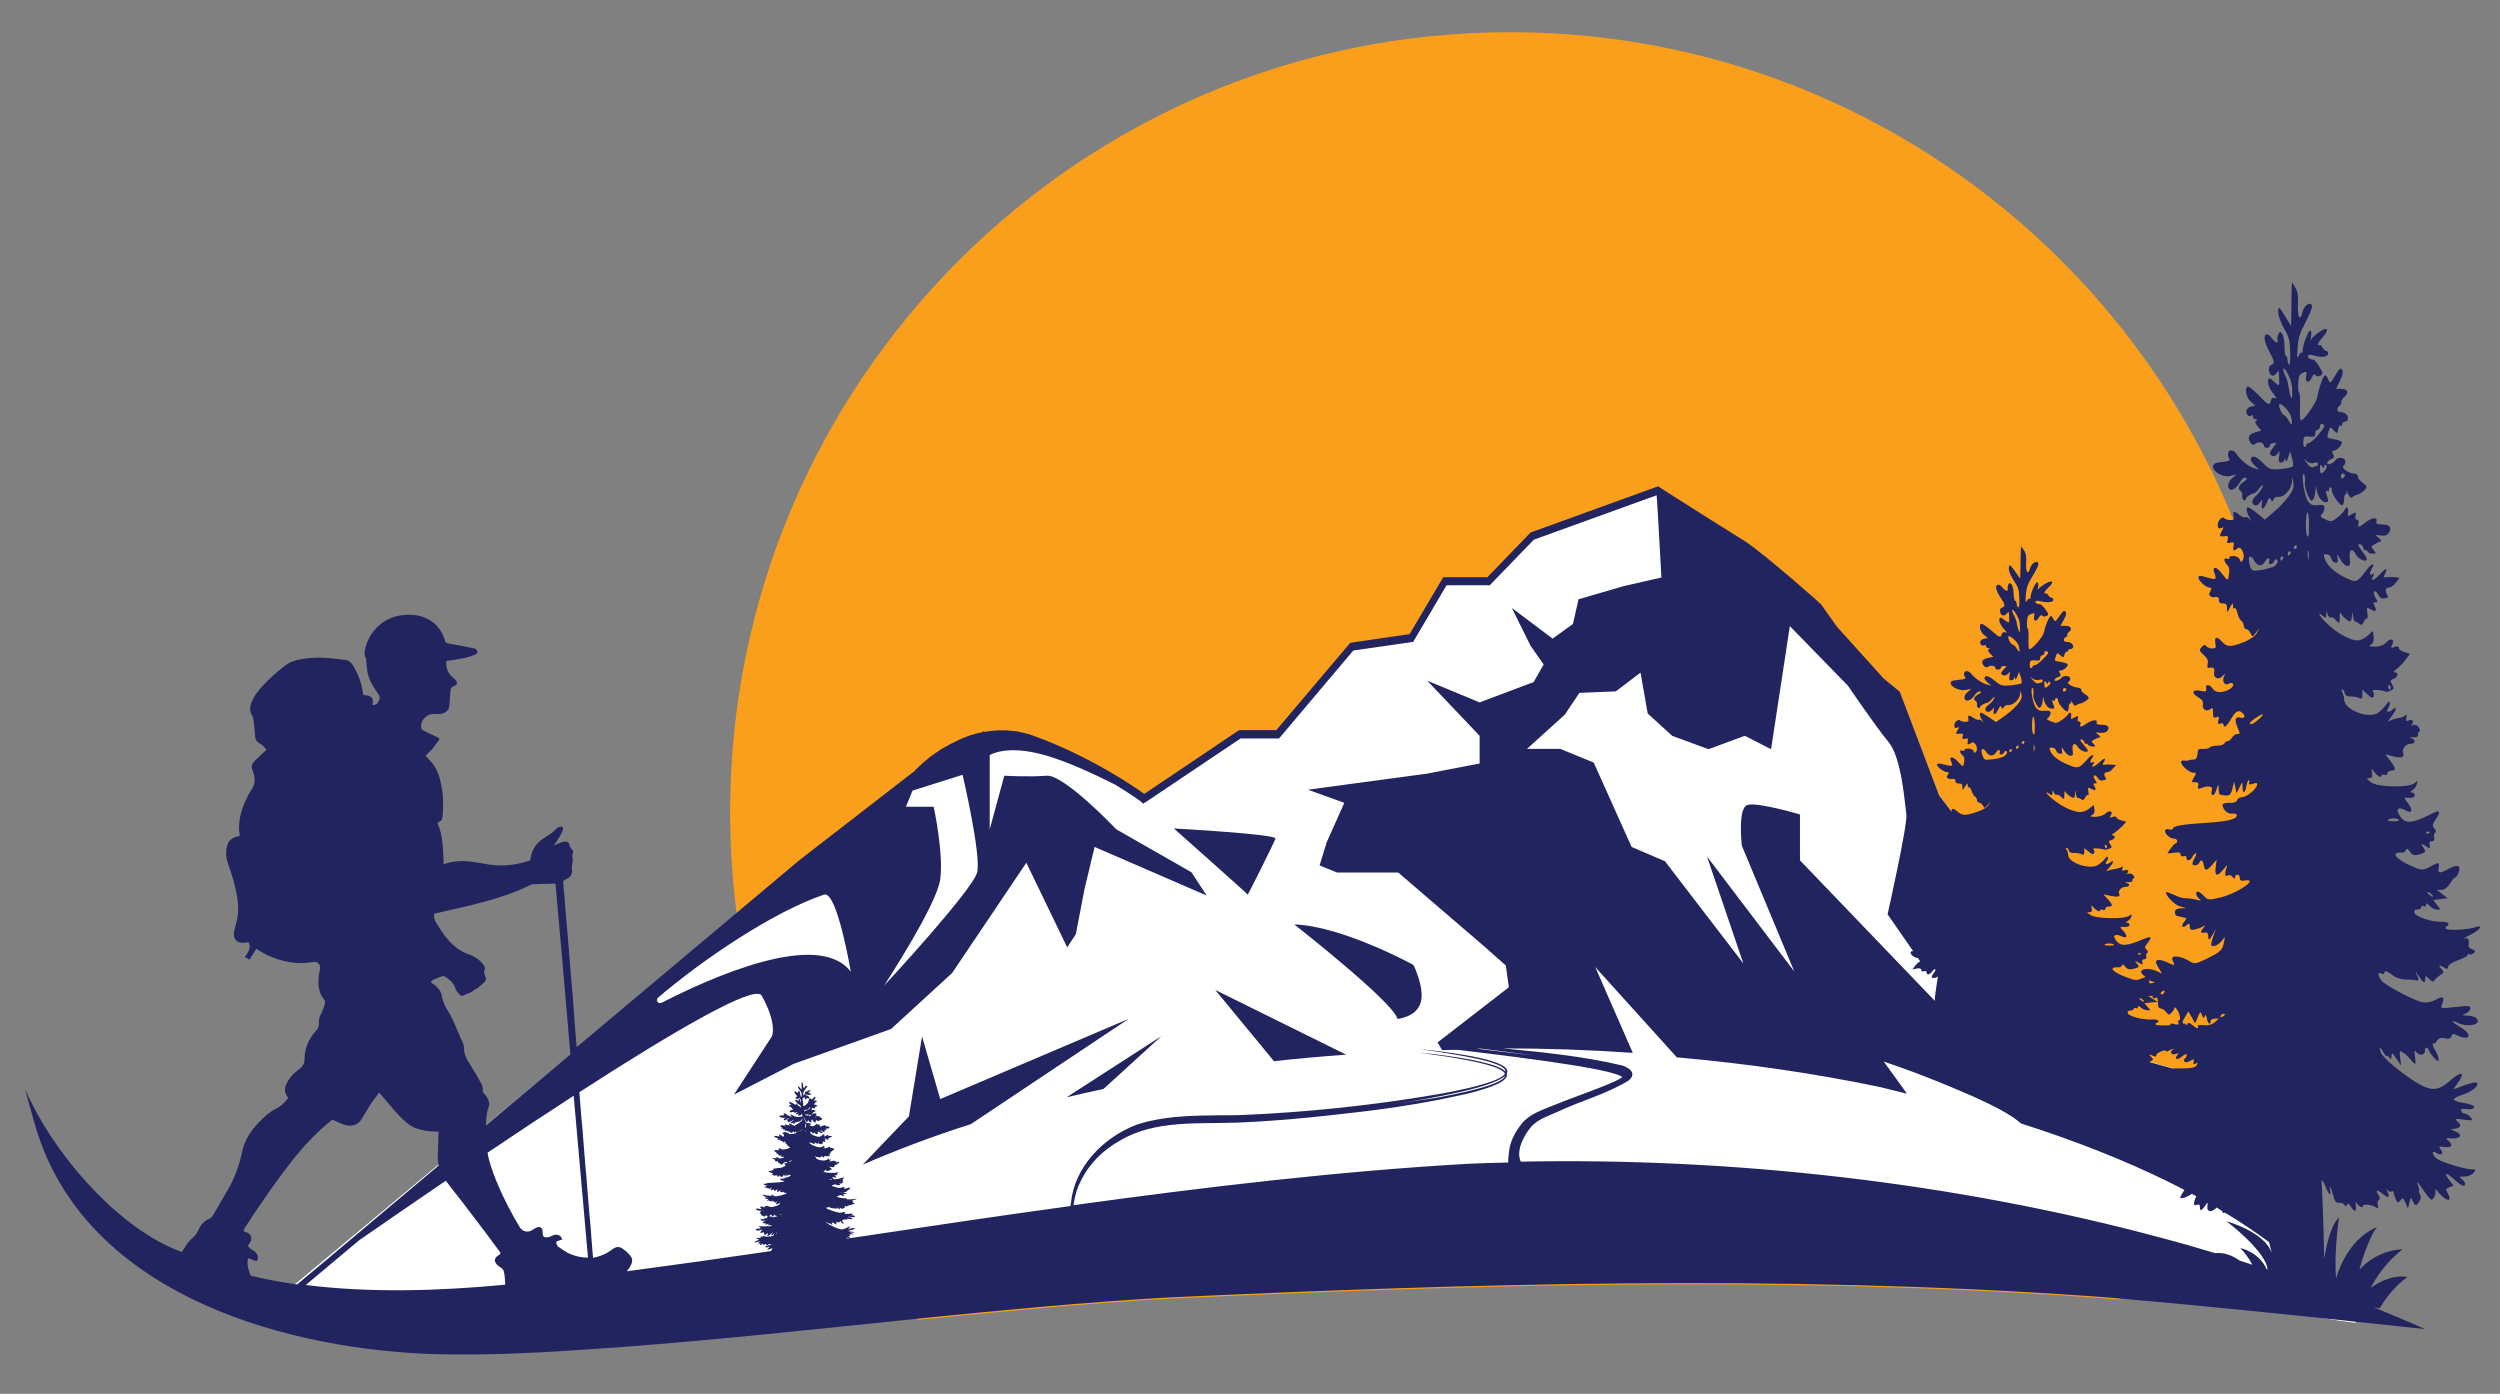
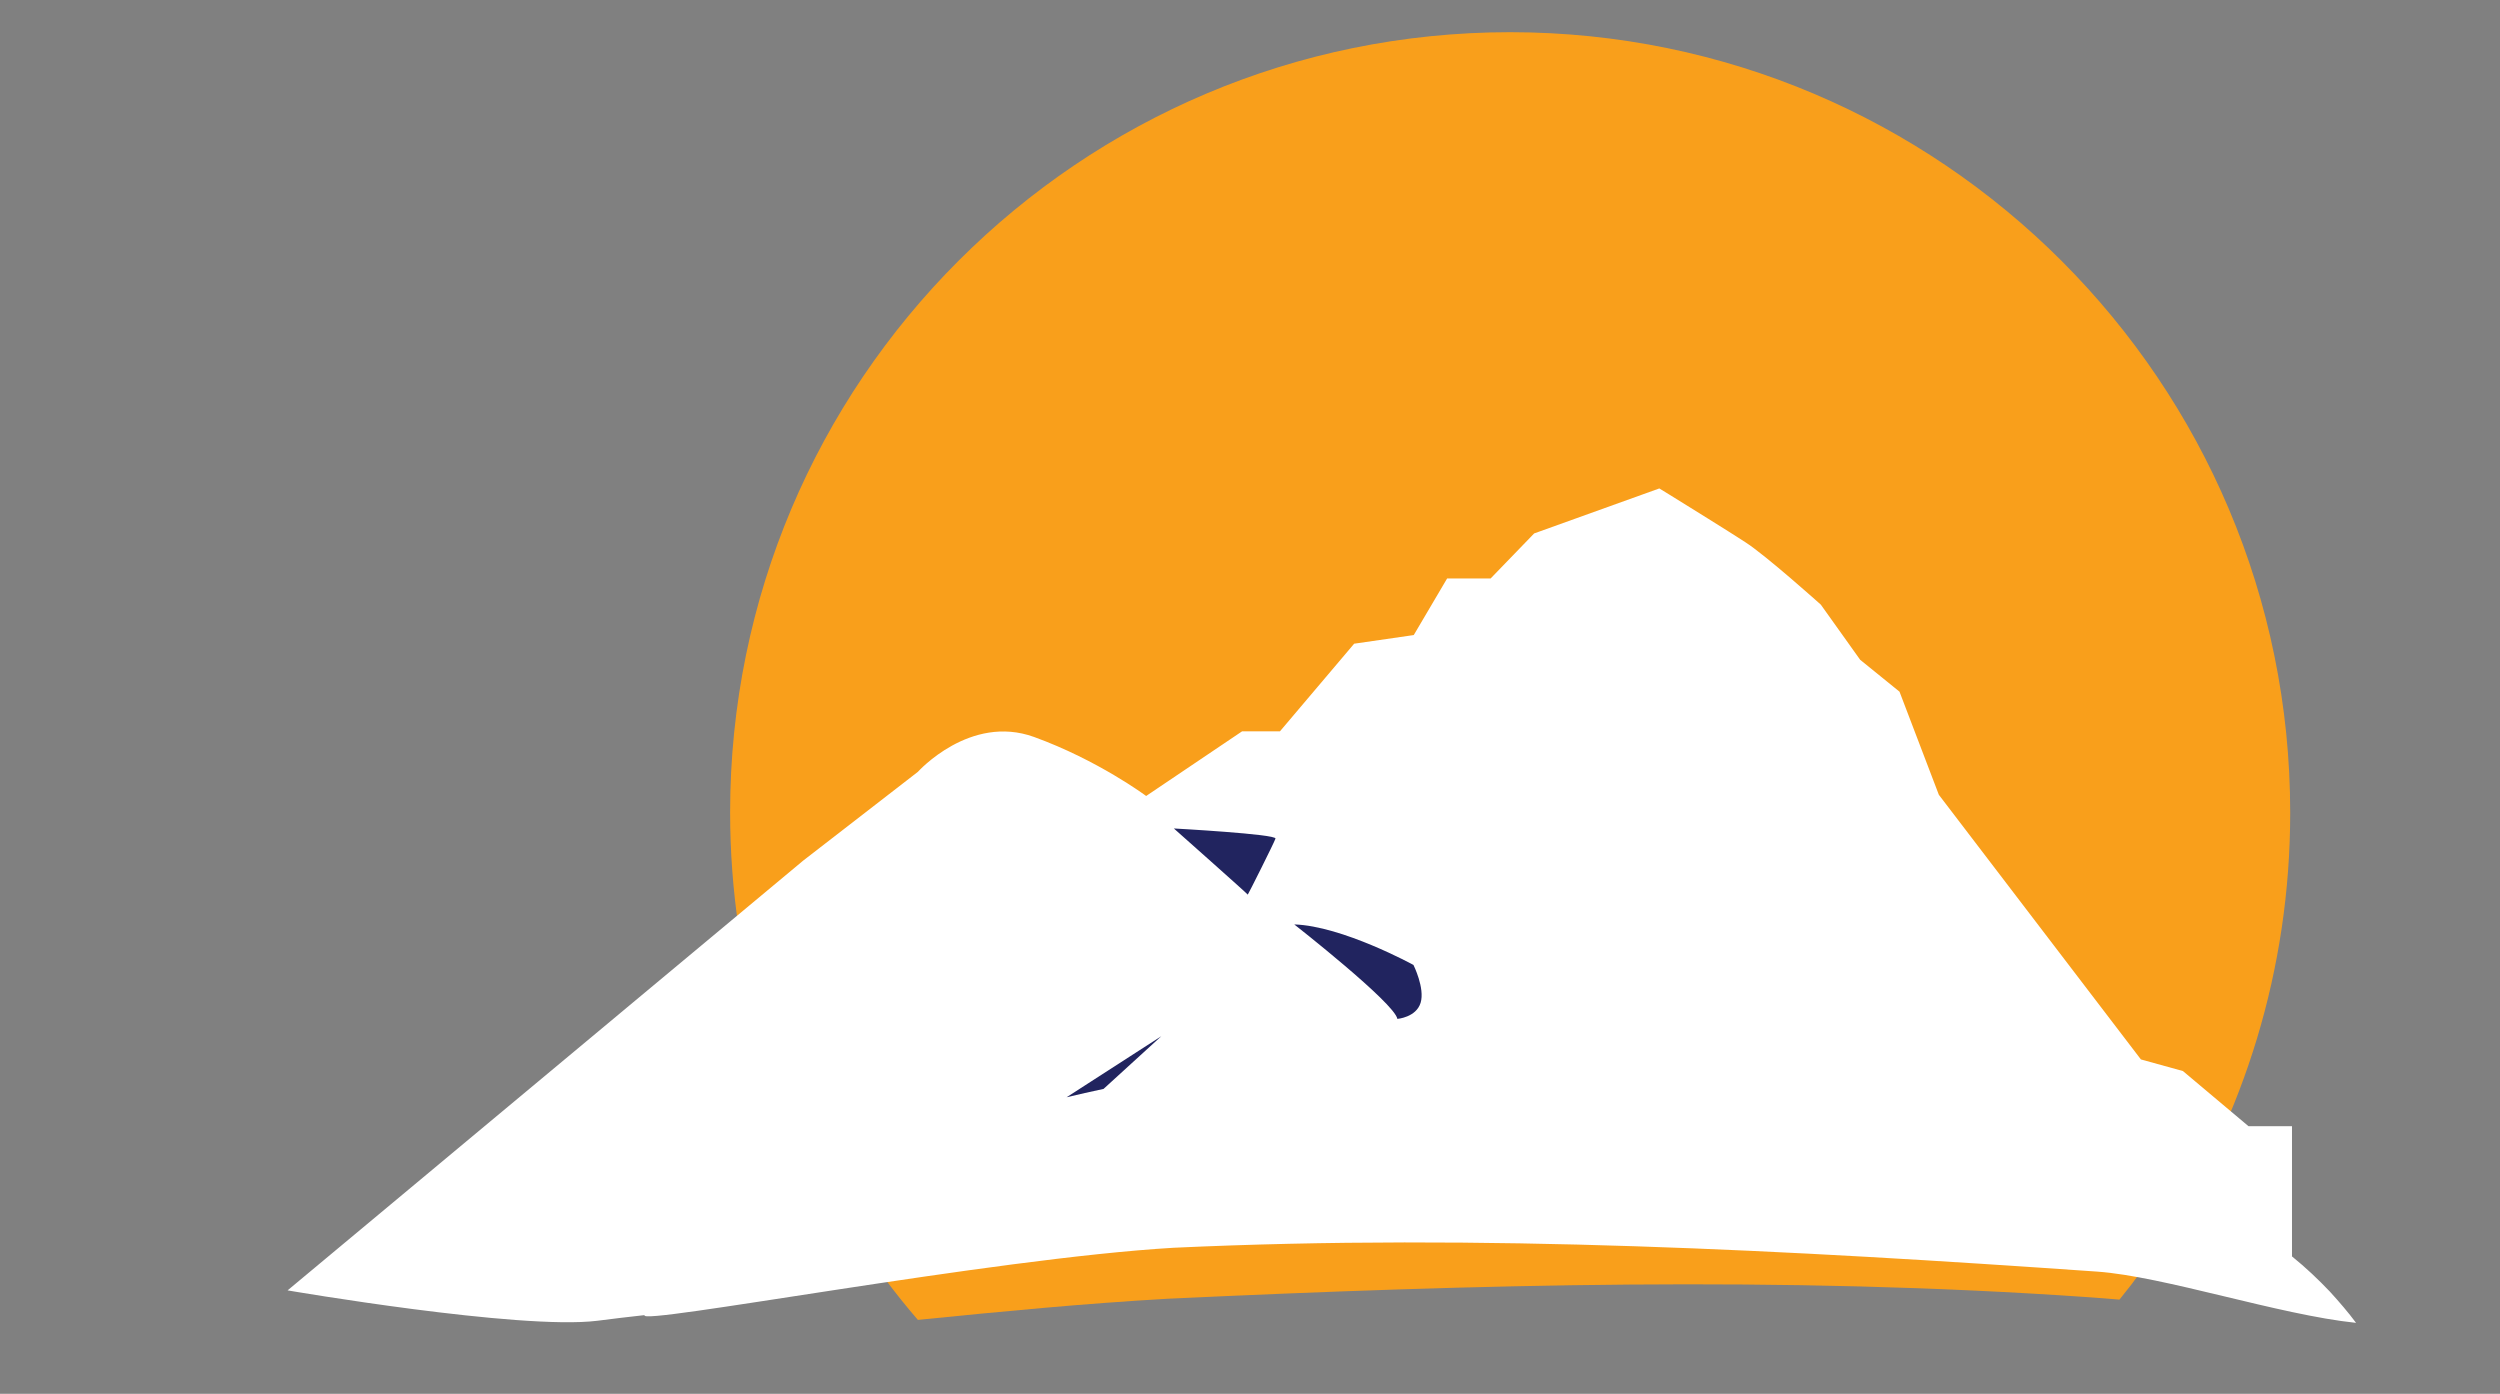
<svg xmlns="http://www.w3.org/2000/svg" version="1.1" x="0px" y="0px" viewBox="0 0 83.89 46.77" style="enable-background:new 0 0 83.89 46.77;" xml:space="preserve">
  <rect x="0" y="0" width="83.89" height="46.77" fill="#808080" stroke="none" />
  <style type="text/css">
	.st0{fill:#F99F1B;}
	.st1{fill:none;stroke:#ED1C24;stroke-width:0.25;stroke-miterlimit:10;}
	.st2{fill:none;stroke:#050505;stroke-width:0.25;stroke-miterlimit:10;}
	.st3{fill:#050505;}
	.st4{fill:#FFFFFF;}
	.st5{fill:url(#SVGID_1_);}
	.st6{fill:url(#SVGID_00000091694228294198297390000008566772933666869171_);}
	.st7{opacity:0.3;fill:url(#SVGID_00000016757856912305294660000011359306120424377496_);}
	.st8{opacity:0.4;fill:url(#SVGID_00000130617490742167974660000000172662757177745050_);}
	.st9{opacity:0.6;fill:url(#SVGID_00000137133089456398808500000002508080490469506978_);}
	.st10{opacity:0.2;fill:url(#SVGID_00000014619468331066910570000016160520299686001049_);}
	.st11{opacity:0.4;fill:url(#SVGID_00000169551839183643354960000016855568836411073196_);}
	.st12{opacity:0.5;fill:url(#SVGID_00000127035410615866516820000004385374849421926830_);}
	.st13{opacity:0.5;fill:url(#SVGID_00000088851017997915036730000006941307780385060521_);}
	.st14{fill:#704D1F;}
	.st15{fill:#4D7C3A;}
	.st16{fill:#A8C75A;}
	.st17{fill:#6EB644;}
	.st18{fill:#5A9A42;}
	.st19{fill:#010101;}
	.st20{fill:#21245F;}
</style>
  <g id="Layer_1">
    <g>
      <path class="st0" d="M76.85,27.27c0,5.27-1.56,10.18-4.24,14.29c-0.46,0.71-0.96,1.4-1.49,2.05c-0.37-0.03-0.71-0.06-1.02-0.08    c-10.31-0.72-20.6-0.43-30.91,0.05c-2.81,0.16-5.6,0.43-8.39,0.71c-0.76-0.88-1.45-1.81-2.09-2.79c-2.66-4.1-4.21-8.99-4.21-14.24    c0-14.46,11.72-26.18,26.18-26.18C65.13,1.09,76.85,12.82,76.85,27.27z" />
      <path class="st4" d="M78.18,43.34c-0.38-0.4-0.8-0.8-1.27-1.18v-4.37h-1.46l-2.2-1.85l-1.41-0.39l-6.78-8.88l-1.32-3.46    l-1.32-1.07l-1.32-1.85c0,0-1.85-1.66-2.54-2.1c-0.52-0.34-1.94-1.22-2.57-1.61c-0.19-0.12-0.31-0.19-0.31-0.19l-4.2,1.51    l-1.46,1.51h-1.46l-1.12,1.9l-2,0.29l-2.49,2.94h-1.27l-3.22,2.17c0,0-1.61-1.2-3.76-1.98c-2.15-0.78-3.9,1.17-3.9,1.17    l-3.85,2.98L9.65,43.3c0,0,7.8,1.34,10.39,1.02c0.53-0.07,1.06-0.13,1.59-0.19c-0.28,0.37,11.62-1.9,17.75-2.26    c10.32-0.48,20.68,0.08,30.99,0.8c2.25,0.16,6.1,1.45,8.69,1.72C78.8,44.04,78.5,43.69,78.18,43.34z" />
      <g>
-         <path class="st20" d="M82.91,31.36c0.35-0.18,0.43-0.34,0.13-0.24c-0.28,0.09-0.98,0.11-0.98,0.03c0-0.04,0.02-0.07,0.05-0.07     c0.03,0,0.05-0.04,0.05-0.08c0-0.04-0.11-0.08-0.24-0.07c-0.33,0.01-0.87-0.17-0.9-0.3c-0.02-0.08,0.01-0.11,0.1-0.11     c0.07,0,0.13-0.04,0.13-0.08c0-0.04,0.03-0.06,0.08-0.03c0.04,0.03,0.08,0,0.08-0.05c0-0.06,0.04-0.05,0.11,0.03     c0.06,0.07,0.17,0.13,0.24,0.13l0.13,0l-0.12-0.16l-0.12-0.16l0.24-0.03l0.24-0.03l-0.18-0.14l-0.18-0.14l0.16,0     c0.1,0,0.2-0.08,0.28-0.21c0.07-0.11,0.14-0.2,0.17-0.2c0.03,0,0.09-0.08,0.12-0.17c0.09-0.24-0.03-0.29-0.32-0.13     c-0.32,0.17-0.38,0.17-0.35-0.03c0.03-0.2,0.02-0.2-0.3-0.03c-0.24,0.13-0.27,0.12-0.66-0.05c-0.52-0.24-0.66-0.46-0.25-0.43     c0.04,0,0.09-0.03,0.11-0.08c0.02-0.07,0.07-0.05,0.14,0.05c0.08,0.12,0.15,0.14,0.31,0.09c0.23-0.06,0.24-0.09,0.12-0.26     c-0.09-0.12-0.06-0.12,0.16,0.02c0.08,0.05,0.09,0.04,0.07-0.07c-0.02-0.1,0-0.13,0.07-0.13c0.07,0,0.1-0.04,0.08-0.12     c-0.02-0.06,0-0.14,0.03-0.16c0.04-0.03,0.04-0.08-0.02-0.15c-0.08-0.1-0.07-0.13,0.04-0.3c0.18-0.28,0.15-0.34-0.12-0.2     c-0.67,0.34-0.91,0.36-1.08,0.08c-0.09-0.16-0.1-0.2-0.04-0.24c0.04-0.03,0.14,0,0.23,0.05c0.22,0.13,0.26,0,0.08-0.24     c-0.13-0.16-0.14-0.2-0.05-0.18c0.18,0.02,0.28-0.01,0.28-0.09c0-0.04-0.04-0.08-0.09-0.09c-0.07,0-0.07-0.02,0.02-0.08     c0.06-0.04,0.12-0.13,0.14-0.2c0.03-0.11,0.02-0.12-0.08-0.03c-0.18,0.16-1.24,0.14-1.46-0.03c-0.16-0.12-0.16-0.13-0.06-0.14     c0.1-0.01,0.12-0.04,0.09-0.18c-0.02-0.15-0.02-0.16,0.06-0.05c0.11,0.15,0.26,0.24,0.26,0.15c0-0.04,0.05-0.05,0.1-0.03     c0.06,0.02,0.1,0,0.1-0.05c0-0.05,0.06-0.09,0.13-0.09c0.17,0,0.16-0.08-0.04-0.34l-0.16-0.21l0.27,0.07     c0.28,0.07,0.38,0.04,0.33-0.1c-0.05-0.14,0.08-0.32,0.24-0.32c0.17,0,0.2-0.13,0.03-0.19c-0.07-0.02-0.04-0.04,0.06-0.03     c0.12,0.01,0.17-0.02,0.17-0.09c-0.01-0.05,0.01-0.1,0.04-0.1c0.04,0,0.04-0.04-0.01-0.13c-0.04-0.08-0.11-0.11-0.2-0.09     c-0.07,0.02-0.1,0.02-0.07,0c0.12-0.08,0.07-0.21-0.06-0.16c-0.1,0.04-0.12,0.03-0.09-0.09c0.02-0.1,0.01-0.12-0.04-0.07     c-0.04,0.04-0.13,0.07-0.2,0.08c-0.07,0.01-0.19,0.04-0.26,0.07l-0.13,0.06l0.14-0.19c0.16-0.22,0.18-0.35,0.04-0.23     c-0.14,0.12-0.25,0.11-0.17-0.02c0.11-0.18,0.07-0.33-0.05-0.15c-0.06,0.09-0.18,0.22-0.27,0.28c-0.31,0.24-1.15-0.09-1.15-0.44     c0-0.07-0.03-0.17-0.06-0.23c-0.04-0.07-0.04-0.1,0-0.1c0.03,0,0.07,0.05,0.08,0.12c0.02,0.08,0.09,0.12,0.2,0.11     c0.09,0,0.22,0.02,0.28,0.05c0.09,0.05,0.11,0.03,0.11-0.11v-0.17l0.17,0.16c0.12,0.12,0.18,0.14,0.21,0.07     c0.02-0.05,0.01-0.13-0.03-0.17c-0.06-0.07,0.24-0.06,0.44,0.01c0.03,0.01,0.1-0.01,0.17-0.04c0.11-0.06,0.11-0.07,0.04-0.2     c-0.07-0.13-0.07-0.15,0.05-0.19c0.15-0.06,0.18-0.21,0.04-0.22c-0.06,0-0.03-0.04,0.06-0.11c0.08-0.06,0.22-0.2,0.3-0.31     l0.15-0.2l-0.19-0.06c-0.1-0.03-0.19-0.09-0.19-0.14c0-0.05-0.06-0.06-0.14-0.03c-0.12,0.05-0.13,0.04-0.08-0.07     c0.1-0.19-0.05-0.25-0.2-0.08c-0.07,0.08-0.22,0.14-0.37,0.14c-0.2,0-0.23-0.01-0.14-0.07c0.1-0.07,0.11-0.14,0.07-0.45     c0-0.01-0.08,0.05-0.17,0.14c-0.09,0.09-0.25,0.17-0.34,0.17c-0.32,0-0.86-0.34-1.21-0.75c-0.13-0.16-0.1-0.19,0.05-0.06     c0.08,0.07,0.1,0.06,0.1-0.06c0-0.14,0-0.14,0.05,0c0.03,0.08,0.07,0.12,0.1,0.1c0.03-0.03,0.1,0.01,0.17,0.09     c0.13,0.13,0.13,0.13,0.13-0.1c0-0.13,0.02-0.19,0.04-0.14c0.04,0.11,0.24,0.28,0.31,0.28c0.03,0,0.06-0.08,0.06-0.18     c0.01-0.17,0.01-0.17,0.04,0.02c0.02,0.11,0.05,0.19,0.06,0.17c0.01-0.02,0.07,0.01,0.13,0.06c0.09,0.07,0.12,0.06,0.17-0.06     c0.04-0.08,0.09-0.13,0.11-0.11s0.03-0.05,0.01-0.17c-0.03-0.2-0.03-0.21,0.11-0.13c0.17,0.1,0.22,0.05,0.13-0.12     c-0.05-0.1-0.05-0.12,0.03-0.12c0.09,0,0.08-0.01,0-0.16c-0.05-0.09-0.07-0.18-0.04-0.2c0.03-0.03,0.09,0.02,0.14,0.11     c0.08,0.14,0.13,0.15,0.32,0.09c0.01,0-0.01-0.05-0.04-0.12c-0.07-0.13-0.03-0.22,0.1-0.22c0.05,0,0.14-0.07,0.21-0.16l0.12-0.16     l-0.15-0.02c-0.08-0.01-0.21-0.01-0.28,0c-0.11,0.02-0.12,0-0.06-0.11c0.11-0.22,0.03-0.21-0.16,0     c-0.21,0.23-0.34,0.27-0.24,0.08c0.05-0.1,0.05-0.12-0.02-0.07c-0.1,0.06-0.11-0.05-0.02-0.19c0.13-0.21-0.01-0.18-0.17,0.04     c-0.32,0.43-0.35,0.44-0.71,0.27c-0.37-0.18-0.62-0.41-0.7-0.64c-0.05-0.14-0.04-0.16,0.07-0.15c0.07,0.01,0.14,0.07,0.15,0.14     c0.01,0.07,0.07,0.13,0.13,0.14c0.09,0.01,0.1-0.02,0.08-0.16c-0.03-0.16-0.01-0.15,0.09,0.05c0.07,0.12,0.17,0.22,0.23,0.22     c0.1,0,0.11-0.03,0.09-0.24c-0.04-0.31,0.08-0.39,0.2-0.15c0.08,0.17,0.37,0.29,0.37,0.16c0-0.03-0.07-0.16-0.17-0.28     c-0.13-0.17-0.14-0.22-0.07-0.22c0.05,0,0.1,0.05,0.12,0.12c0.02,0.07,0.05,0.1,0.07,0.08c0.02-0.02,0.06,0,0.07,0.04     c0.02,0.04,0.09,0.08,0.17,0.08c0.13,0,0.13-0.01,0.04-0.12c-0.1-0.11-0.09-0.12,0.04-0.2c0.08-0.05,0.17-0.09,0.2-0.09     c0.03,0,0-0.06-0.07-0.12c-0.12-0.11-0.12-0.11,0.07-0.08c0.13,0.02,0.22-0.01,0.27-0.09c0.11-0.18,0.03-0.28-0.22-0.28     c-0.14,0-0.22-0.03-0.2-0.08c0.06-0.17-0.12-0.17-0.33-0.01c-0.26,0.2-0.31,0.21-0.27,0.05c0.02-0.08,0-0.12-0.05-0.12     c-0.05,0-0.07-0.05-0.05-0.12c0.03-0.14,0.02-0.15-0.15-0.05c-0.11,0.07-0.12,0.06-0.1-0.08c0.03-0.16-0.06-0.22-0.11-0.08     c-0.02,0.04-0.12,0.16-0.24,0.25c-0.18,0.15-0.23,0.16-0.41,0.07c-0.17-0.08-0.19-0.11-0.12-0.18c0.05-0.04,0.09-0.13,0.09-0.2     c0-0.1-0.05-0.12-0.23-0.1c-0.17,0.02-0.25-0.02-0.33-0.14c-0.11-0.18-0.22-0.83-0.15-0.9c0.04-0.04,0.07,0.13,0.05,0.35     c0,0.06,0.04,0.21,0.1,0.35c0.09,0.2,0.12,0.23,0.18,0.15c0.04-0.05,0.07-0.19,0.08-0.31c0.01-0.17,0.01-0.18,0.03-0.05     c0.04,0.25,0.17,0.45,0.3,0.45c0.1,0,0.11-0.02,0.07-0.16c-0.07-0.2-0.07-0.27,0-0.21c0.03,0.03,0.05,0.01,0.05-0.04     c0-0.05,0.02-0.09,0.05-0.09c0.03,0,0.05,0.05,0.05,0.11c0,0.15,0.3,0.55,0.36,0.49c0.03-0.03,0.05-0.12,0.05-0.2     c0-0.09,0.02-0.16,0.05-0.16c0.03,0,0.04-0.05,0.02-0.1c-0.02-0.06,0.01-0.02,0.06,0.08c0.05,0.1,0.11,0.16,0.13,0.13     c0.02-0.03,0.09-0.07,0.15-0.09c0.14-0.03,0.34-0.19,0.34-0.27c0-0.03-0.07-0.1-0.15-0.16c-0.08-0.06-0.15-0.14-0.14-0.19     c0.01-0.05-0.06-0.1-0.14-0.1c-0.18-0.01-0.44-0.2-0.34-0.26c0.04-0.02,0.06-0.09,0.06-0.15c0-0.13-0.25-0.16-0.33-0.04     c-0.08,0.12-0.28,0.19-0.28,0.1c0-0.04,0.06-0.1,0.13-0.13c0.11-0.04,0.12-0.08,0.07-0.17c-0.05-0.1-0.04-0.12,0.03-0.12     c0.11,0,0.3-0.22,0.26-0.29c-0.02-0.03-0.14-0.07-0.26-0.09c-0.25-0.05-0.25-0.04-0.18-0.27c0.05-0.15,0.06-0.15,0.17-0.03     c0.11,0.12,0.12,0.12,0.15-0.04c0.02-0.09,0.05-0.15,0.08-0.12c0.03,0.03,0.05,0.01,0.05-0.04c0-0.05,0.05-0.09,0.1-0.09     c0.06,0,0.1-0.05,0.1-0.11c0-0.12-0.11-0.21-0.26-0.21c-0.12,0-0.13-0.15-0.02-0.22c0.04-0.03,0.07-0.07,0.05-0.11     c-0.01-0.03,0.03-0.11,0.1-0.17c0.17-0.15,0.13-0.28-0.09-0.28h-0.18l0.13-0.27c0.1-0.21,0.11-0.29,0.07-0.37     c-0.05-0.08-0.1-0.03-0.23,0.19c-0.16,0.27-0.17,0.28-0.23,0.14c-0.03-0.08-0.08-0.15-0.11-0.15c-0.06,0-0.22,0.46-0.26,0.73     c-0.03,0.2-0.49,0.85-0.56,0.78c-0.02-0.02-0.03-0.24-0.02-0.48c0.01-0.25-0.01-0.45-0.03-0.45c-0.02,0-0.04-0.14-0.03-0.3     c0.01-0.25,0.04-0.31,0.16-0.36c0.12-0.05,0.14-0.04,0.11,0.09c-0.05,0.23,0.08,0.29,0.18,0.08c0.05-0.11,0.1-0.15,0.12-0.1     c0.04,0.09,0.24,0.04,0.24-0.06c0-0.08-0.25-0.46-0.3-0.45c-0.02,0-0.07-0.01-0.12-0.03c-0.14-0.06-0.05-0.18,0.1-0.12     c0.25,0.08,0.48,0.07,0.51-0.04c0.01-0.06-0.01-0.1-0.05-0.1c-0.04,0-0.1-0.06-0.14-0.12c-0.03-0.07-0.08-0.1-0.11-0.08     c-0.02,0.02-0.04,0.02-0.04-0.02s0.07-0.14,0.15-0.23c0.15-0.17,0.2-0.29,0.1-0.29c-0.09,0-0.43,0.25-0.47,0.35     c-0.03,0.06-0.03,0.03-0.01-0.08c0.02-0.1,0.01-0.2-0.02-0.22c-0.05-0.05-0.26,0.47-0.26,0.67c0,0.07-0.02,0.11-0.03,0.08     c-0.02-0.03-0.07,0.01-0.1,0.09c-0.06,0.12-0.07,0.09-0.04-0.26c0.02-0.32,0.07-0.48,0.25-0.83c0.13-0.24,0.23-0.48,0.23-0.55     c0-0.2-0.26-0.07-0.31,0.16c-0.08,0.35-0.18,0.23-0.16-0.21c0.01-0.32,0-0.44-0.09-0.59l-0.11-0.18l-0.01,0.2     c0,0.11-0.01,0.44-0.01,0.73l-0.01,0.54l-0.19-0.31c-0.22-0.36-0.25-0.38-0.24-0.13c0,0.1,0.09,0.34,0.2,0.53     c0.17,0.3,0.19,0.4,0.2,0.8c0.01,0.3-0.01,0.44-0.04,0.41c-0.03-0.03-0.05-0.11-0.05-0.17c0-0.06-0.02-0.12-0.05-0.12     c-0.03,0-0.05-0.14-0.05-0.32c0-0.36-0.13-0.62-0.21-0.41c-0.03,0.06-0.04,0.16-0.02,0.21c0.03,0.12-0.12,0.04-0.22-0.11     c-0.04-0.06-0.1-0.1-0.13-0.1c-0.14,0-0.11,0.23,0.05,0.54c0.2,0.37,0.21,0.44,0.08,0.49c-0.06,0.03-0.09,0.09-0.07,0.2     c0.03,0.18,0.16,0.21,0.26,0.06c0.07-0.11,0.07-0.11,0.08,0.2c0.01,0.26,0,0.26-0.17,0.1c-0.17-0.16-0.2-0.15-0.2,0.03     c0,0.09,0.07,0.25,0.17,0.36c0.12,0.16,0.14,0.2,0.06,0.16c-0.07-0.03-0.12,0-0.14,0.08c-0.04,0.18-0.08,0.17-0.42-0.19     c-0.17-0.17-0.33-0.3-0.36-0.28c-0.11,0.07-0.04,0.38,0.11,0.51l0.15,0.13l-0.14,0.03c-0.07,0.01-0.15,0.08-0.16,0.14     c-0.03,0.12,0.1,0.24,0.17,0.16c0.03-0.03,0.05-0.01,0.05,0.04c0,0.05,0.04,0.09,0.09,0.09c0.06,0,0.07,0.02,0.02,0.05     c-0.05,0.03-0.04,0.08,0.05,0.19l0.12,0.14l-0.21,0.06c-0.22,0.06-0.27,0.19-0.14,0.36c0.05,0.07,0.1,0.07,0.16,0.02     c0.1-0.09,0.28-0.04,0.28,0.07c0,0.04,0.05,0.07,0.1,0.07c0.06,0,0.1-0.04,0.1-0.08c0-0.04,0.05-0.08,0.11-0.08l0.11,0     l-0.13,0.17c-0.1,0.13-0.11,0.18-0.06,0.23c0.08,0.08,0.21,0.02,0.27-0.11c0.02-0.05,0.03,0.01,0.01,0.14     c-0.03,0.19-0.01,0.22,0.07,0.22c0.06,0,0.1-0.05,0.11-0.1c0-0.07,0.01-0.07,0.03,0.01c0.02,0.08,0.05,0.06,0.09-0.08l0.07-0.2     l0.06,0.22c0.04,0.12,0.05,0.25,0.03,0.28c-0.02,0.03-0.2,0.07-0.41,0.09c-0.34,0.03-0.39,0.01-0.61-0.22     c-0.22-0.23-0.39-0.26-0.39-0.09c0,0.04,0.06,0.13,0.14,0.2l0.14,0.13l-0.18-0.05c-0.18-0.05-0.47-0.3-0.6-0.5     c-0.04-0.06-0.11-0.1-0.17-0.1c-0.1,0-0.13,0.16-0.05,0.29c0.03,0.05-0.05,0.09-0.21,0.1c-0.14,0.01-0.28,0.04-0.3,0.07     c-0.17,0.17,0.24,0.47,0.54,0.4l0.2-0.05l-0.14,0.13c-0.09,0.08-0.14,0.18-0.13,0.27c0.02,0.2,0.24,0.13,0.38-0.12     c0.07-0.12,0.15-0.19,0.2-0.17c0.07,0.03,0.06,0.05-0.05,0.13c-0.17,0.11-0.23,0.25-0.12,0.31c0.05,0.03,0.07,0.1,0.06,0.16     c-0.01,0.06,0.01,0.13,0.05,0.15c0.04,0.02,0.07,0.01,0.07-0.03c0-0.07,0.16-0.18,0.29-0.2c0.03-0.01,0.11-0.08,0.17-0.17     c0.06-0.08,0.11-0.13,0.11-0.09c0,0.08-0.11,0.25-0.24,0.36c-0.06,0.05-0.11,0.13-0.11,0.18c0,0.15,0.16,0.18,0.25,0.04     c0.09-0.13,0.09-0.13,0.07,0.03c-0.04,0.24,0.07,0.21,0.17-0.04c0.06-0.16,0.1-0.18,0.13-0.1c0.04,0.09,0.05,0.09,0.09,0     c0.02-0.06,0.09-0.1,0.14-0.09c0.21,0.04,0.47-0.25,0.48-0.53c0-0.15,0.01-0.14,0.04,0.03c0.03,0.17,0.01,0.25-0.14,0.47     c-0.1,0.14-0.32,0.38-0.5,0.53l-0.31,0.27l-0.24-0.2c-0.13-0.11-0.27-0.2-0.31-0.21c-0.09-0.03-0.08,0.13,0.03,0.33     c0.08,0.15,0.08,0.16,0,0.06c-0.05-0.06-0.11-0.09-0.13-0.06c-0.02,0.02-0.11-0.01-0.19-0.07c-0.19-0.16-0.25-0.15-0.21,0.03     c0.02,0.12,0,0.14-0.12,0.13c-0.08,0-0.16-0.03-0.18-0.05c-0.06-0.1-0.23,0.05-0.23,0.2c0,0.12,0.02,0.15,0.11,0.12     c0.1-0.04,0.1-0.04,0.02,0.11c-0.09,0.16-0.08,0.19,0.12,0.16c0.09-0.01,0.11,0.02,0.08,0.12c-0.03,0.12-0.01,0.13,0.1,0.1     c0.11-0.03,0.12-0.01,0.1,0.11c-0.03,0.17,0.01,0.19,0.13,0.08c0.12-0.11,0.28,0.23,0.18,0.39c-0.06,0.09-0.07,0.08-0.1-0.01     c-0.02-0.06-0.11-0.12-0.2-0.12c-0.1-0.01-0.17,0.02-0.15,0.06c0.02,0.04-0.02,0.05-0.07,0.03c-0.13-0.05-0.13,0.07-0.01,0.2     c0.07,0.07,0.09,0.16,0.07,0.3c-0.03,0.26-0.04,0.26-0.23,0.01c-0.08-0.11-0.18-0.2-0.22-0.2c-0.09,0-0.09,0.04-0.02,0.24     c0.05,0.16,0.02,0.16-0.37,0.05c-0.13-0.04-0.19-0.03-0.19,0.03c0,0.11,0.26,0.34,0.38,0.34c0.07,0,0.07,0.02,0.02,0.12     c-0.05,0.1-0.05,0.13,0.01,0.17c0.04,0.03,0.1,0.04,0.12,0.03c0.11-0.03,0.17,0.01,0.16,0.11c-0.01,0.06,0.04,0.1,0.13,0.1     c0.11,0,0.14,0.03,0.14,0.16c0,0.16,0.01,0.16,0.1-0.03c0.08-0.15,0.1-0.16,0.1-0.06c0,0.08,0.02,0.12,0.05,0.09     c0.03-0.03,0.07,0.04,0.1,0.16c0.03,0.12,0.08,0.23,0.13,0.26c0.04,0.03,0.08,0.1,0.08,0.16s0.04,0.12,0.08,0.12     c0.05,0,0.11,0.06,0.15,0.14c0.06,0.13,0.07,0.13,0.18-0.02l0.12-0.16l-0.09,0.17c-0.05,0.1-0.22,0.22-0.44,0.31     c-0.45,0.17-0.56,0.17-0.74-0.03c-0.17-0.18-0.25-0.15-0.21,0.08c0.03,0.13,0.01,0.16-0.11,0.16c-0.08,0-0.17-0.04-0.2-0.08     c-0.03-0.06-0.08-0.04-0.15,0.03c-0.09,0.11-0.09,0.12,0.07,0.27c0.12,0.11,0.16,0.19,0.13,0.3c-0.02,0.1,0,0.14,0.04,0.13     c0.15-0.03,0.2,0.01,0.18,0.13c-0.05,0.2,0.14,0.3,0.28,0.15c0.09-0.1,0.11-0.11,0.06-0.02c-0.09,0.17,0,0.35,0.13,0.28     c0.19-0.1,0.24,0.06,0.06,0.17c-0.24,0.14-0.48,0.14-0.58-0.01c-0.1-0.16-0.26-0.16-0.22,0c0.02,0.1-0.01,0.11-0.2,0.07     c-0.27-0.06-0.31,0.08-0.06,0.22c0.12,0.07,0.17,0.14,0.15,0.24c-0.03,0.17,0.13,0.26,0.26,0.15c0.07-0.06,0.08-0.04,0.08,0.12     c0,0.17,0.02,0.19,0.11,0.16c0.09-0.04,0.1-0.02,0.07,0.1c-0.03,0.12-0.01,0.14,0.07,0.11c0.06-0.02,0.1-0.01,0.1,0.03     c0,0.14,0.11,0.07,0.24-0.16c0.16-0.28,0.26-0.34,0.38-0.24c0.14,0.12,0.1,0.21-0.06,0.17c-0.17-0.04-0.2,0.08-0.07,0.37     c0.07,0.17,0.07,0.18-0.02,0.18c-0.06,0-0.14,0.05-0.18,0.12c-0.04,0.07-0.11,0.12-0.15,0.12c-0.04,0-0.09,0.03-0.11,0.08     c-0.02,0.04-0.12,0.07-0.23,0.07c-0.11,0-0.23,0.03-0.26,0.06c-0.04,0.04-0.14,0.06-0.23,0.05c-0.14-0.01-0.17,0.01-0.18,0.17     c-0.01,0.13-0.05,0.19-0.14,0.19c-0.07,0-0.15,0.02-0.18,0.03c-0.03,0.01-0.09,0.01-0.14,0c-0.05-0.01-0.09,0.02-0.09,0.06     c0,0.11,0.28,0.35,0.41,0.35c0.11,0,0.11,0,0.02,0.16c-0.09,0.16-0.09,0.16,0.04,0.16c0.1,0,0.13,0.03,0.1,0.12     c-0.02,0.1,0,0.12,0.12,0.07c0.08-0.03,0.16-0.05,0.17-0.05c0.16,0,0.2,0.03,0.17,0.13c-0.05,0.22,0.08,0.22,0.15-0.01     c0.07-0.21,0.08-0.22,0.08-0.04c0,0.1,0.02,0.19,0.04,0.19c0.31,0.07,0.36,0.05,0.42-0.19l0.06-0.24l0.04,0.19l0.04,0.2l0.1-0.2     c0.1-0.2,0.1-0.2,0.1-0.02c0,0.25,0.09,0.23,0.13-0.02c0.02-0.11,0.05-0.2,0.08-0.2c0.03,0,0.03,0.04,0.01,0.09     c-0.02,0.06,0.01,0.07,0.13,0.03c0.12-0.04,0.16-0.03,0.14,0.04c-0.03,0.15-0.35,0.41-0.51,0.41c-0.07,0-0.15,0.05-0.16,0.1     c-0.02,0.06-0.11,0.1-0.26,0.09c-0.13,0-0.23,0.02-0.23,0.06c0,0.16,0.18,0.33,0.32,0.3c0.08-0.01,0.15,0.01,0.16,0.05     c0.01,0.14-0.28,0.21-1.01,0.26c-0.82,0.05-1.14,0.11-1.14,0.2c0,0.03-0.06,0.04-0.13,0.02c-0.07-0.02-0.13,0-0.13,0.05     c0,0.11,0.17,0.26,0.3,0.26c0.06,0,0.11,0.04,0.11,0.08c0,0.04-0.02,0.08-0.05,0.08c-0.03,0-0.1,0.08-0.17,0.17l-0.11,0.17     L73,28.61c0.11-0.02,0.17,0,0.17,0.06c0,0.06,0.04,0.08,0.1,0.06c0.06-0.02,0.1,0,0.1,0.05c0,0.13,0.13,0.11,0.2-0.03     c0.03-0.07,0.09-0.12,0.11-0.12c0.03,0,0.02,0.07-0.03,0.15c-0.05,0.08-0.08,0.17-0.08,0.2c0,0.09,0.19,0.07,0.23-0.03     c0.05-0.13,0.12-0.09,0.15,0.08c0.04,0.21,0.1,0.2,0.28-0.01l0.15-0.17l-0.03,0.25c-0.04,0.31,0.05,0.33,0.26,0.07     c0.14-0.17,0.14-0.17,0.09-0.01c-0.06,0.19-0.03,0.28,0.07,0.21c0.04-0.02,0.11,0,0.15,0.06c0.05,0.07,0.08,0.07,0.08,0.01     c0-0.05,0.03-0.09,0.08-0.09c0.04,0,0.08,0.05,0.08,0.11c0,0.08,0.05,0.11,0.14,0.09c0.53-0.1-0.15,0.4-0.77,0.56     c-0.4,0.1-0.44,0.1-0.57-0.04c-0.08-0.08-0.17-0.15-0.2-0.15c-0.11,0-0.07,0.16,0.05,0.25c0.08,0.06,0.05,0.06-0.11,0.02     c-0.13-0.03-0.29-0.05-0.36-0.05c-0.07,0.01-0.24-0.04-0.38-0.11c-0.14-0.06-0.26-0.11-0.27-0.09c-0.05,0.08,0.27,0.42,0.45,0.47     l0.22,0.06l-0.19,0.01c-0.13,0.01-0.19,0.05-0.19,0.13c0,0.07,0.04,0.13,0.09,0.13c0.05,0.01,0.11,0.02,0.14,0.03     s0.08,0.02,0.12,0.03c0.05,0.01,0.05,0.04-0.03,0.12c-0.13,0.15-0.07,0.25,0.07,0.13c0.09-0.08,0.11-0.07,0.11,0.04     c0,0.1,0.04,0.13,0.17,0.1c0.09-0.02,0.21-0.06,0.27-0.1c0.1-0.06,0.1-0.06,0,0.07c-0.1,0.13-0.08,0.16,0.09,0.13     c0.05-0.01,0.09,0.04,0.09,0.11c0,0.17,0.04,0.16,0.16-0.06l0.1-0.18l-0.08,0.22c-0.04,0.12-0.08,0.26-0.08,0.31     c0,0.13,0.25,0.03,0.37-0.14c0.1-0.14,0.1-0.14,0.06,0.06c-0.05,0.28-0.12,0.33-0.58,0.56c-0.39,0.19-0.41,0.19-0.62,0.06     c-0.23-0.14-0.54-0.18-0.54-0.07c0,0.04,0.03,0.11,0.06,0.17c0.04,0.07-0.03,0.06-0.21-0.03c-0.15-0.07-0.3-0.11-0.35-0.08     c-0.07,0.04-0.06,0.08,0.04,0.25l0.12,0.2l-0.17-0.08c-0.22-0.1-0.49-0.1-0.53,0c-0.02,0.05,0.05,0.13,0.15,0.19     c-0.03,0.01-0.06,0.03-0.1,0.04c-0.21,0.09-0.24,0.09-0.58-0.04c-0.46-0.18-0.58-0.34-0.22-0.32c0.04,0,0.08-0.02,0.1-0.06     c0.02-0.05,0.06-0.04,0.12,0.04c0.07,0.09,0.13,0.1,0.27,0.07c0.2-0.05,0.22-0.07,0.1-0.19c-0.08-0.09-0.05-0.09,0.14,0.02     c0.07,0.04,0.08,0.03,0.06-0.05c-0.02-0.07,0-0.1,0.06-0.1c0.06,0,0.08-0.03,0.07-0.09c-0.01-0.05,0-0.1,0.03-0.12     c0.04-0.02,0.03-0.06-0.02-0.11c-0.07-0.08-0.07-0.09,0.03-0.22c0.16-0.21,0.13-0.25-0.1-0.15c-0.59,0.25-0.8,0.27-0.95,0.06     c-0.08-0.12-0.09-0.15-0.03-0.18c0.04-0.02,0.13,0,0.2,0.03c0.19,0.1,0.23,0,0.07-0.17c-0.11-0.12-0.12-0.14-0.04-0.14     c0.16,0.02,0.25-0.01,0.25-0.07c0-0.03-0.04-0.06-0.08-0.07c-0.06,0-0.06-0.01,0.02-0.06c0.05-0.03,0.11-0.09,0.12-0.15     c0.02-0.08,0.02-0.09-0.07-0.02c-0.16,0.12-1.09,0.1-1.29-0.02c-0.14-0.09-0.15-0.1-0.05-0.1c0.08,0,0.1-0.03,0.08-0.13     c-0.02-0.11-0.02-0.12,0.05-0.04c0.1,0.11,0.23,0.18,0.23,0.11c0-0.03,0.04-0.04,0.09-0.02c0.05,0.02,0.09,0,0.09-0.04     c0-0.04,0.05-0.07,0.11-0.07c0.15,0,0.14-0.06-0.03-0.25l-0.15-0.16l0.24,0.05c0.25,0.05,0.34,0.03,0.29-0.07     c-0.05-0.1,0.08-0.23,0.21-0.23c0.15,0,0.17-0.1,0.03-0.14c-0.06-0.02-0.03-0.03,0.06-0.02c0.1,0.01,0.15-0.02,0.15-0.06     c-0.01-0.04,0.01-0.07,0.04-0.07c0.03,0,0.03-0.03-0.01-0.09c-0.04-0.06-0.1-0.08-0.17-0.06c-0.06,0.02-0.09,0.02-0.06,0     c0.1-0.06,0.06-0.16-0.06-0.12c-0.09,0.03-0.1,0.02-0.08-0.06c0.02-0.07,0.01-0.09-0.03-0.05c-0.03,0.03-0.11,0.05-0.18,0.06     c-0.06,0.01-0.16,0.03-0.23,0.05l-0.11,0.04l0.12-0.14c0.14-0.16,0.16-0.26,0.04-0.17c-0.12,0.09-0.22,0.08-0.15-0.01     c0.1-0.14,0.06-0.24-0.04-0.11c-0.05,0.07-0.16,0.16-0.23,0.21c-0.27,0.18-1.01-0.06-1.01-0.33c0-0.05-0.02-0.13-0.05-0.17     c-0.04-0.05-0.04-0.07,0-0.07c0.03,0,0.06,0.04,0.07,0.09c0.02,0.06,0.08,0.09,0.17,0.08c0.08,0,0.19,0.01,0.25,0.04     c0.08,0.04,0.1,0.02,0.1-0.08v-0.12l0.15,0.12c0.11,0.09,0.16,0.1,0.18,0.05c0.02-0.04,0.01-0.1-0.03-0.13     c-0.05-0.05,0.21-0.04,0.39,0.01c0.02,0.01,0.09-0.01,0.15-0.03c0.09-0.04,0.1-0.05,0.03-0.15c-0.07-0.1-0.06-0.11,0.04-0.14     c0.13-0.04,0.15-0.16,0.04-0.16c-0.05,0-0.03-0.03,0.06-0.08c0.07-0.05,0.19-0.15,0.27-0.23l0.13-0.15l-0.16-0.04     c-0.09-0.02-0.17-0.07-0.17-0.1c0-0.03-0.05-0.04-0.12-0.02c-0.11,0.04-0.12,0.03-0.07-0.05c0.09-0.14-0.04-0.19-0.18-0.06     c-0.06,0.06-0.2,0.1-0.33,0.11c-0.18,0-0.2-0.01-0.12-0.06c0.09-0.05,0.1-0.1,0.06-0.33c0-0.01-0.07,0.04-0.15,0.11     c-0.08,0.07-0.22,0.12-0.3,0.12c-0.28,0-0.76-0.25-1.07-0.56c-0.12-0.12-0.09-0.14,0.04-0.04c0.07,0.05,0.09,0.04,0.09-0.05     c0-0.1,0-0.1,0.05,0c0.03,0.06,0.07,0.09,0.09,0.07c0.02-0.02,0.09,0.01,0.15,0.07c0.11,0.1,0.11,0.1,0.11-0.07     c0-0.1,0.02-0.14,0.03-0.11c0.04,0.08,0.21,0.21,0.28,0.21c0.03,0,0.05-0.06,0.05-0.14c0-0.13,0.01-0.13,0.03,0.02     c0.02,0.08,0.04,0.14,0.05,0.12c0.01-0.01,0.06,0.01,0.11,0.04c0.08,0.05,0.1,0.05,0.15-0.05c0.03-0.06,0.08-0.1,0.1-0.08     c0.02,0.02,0.02-0.04,0.01-0.12c-0.03-0.15-0.02-0.15,0.09-0.09c0.15,0.07,0.19,0.04,0.11-0.09c-0.05-0.08-0.04-0.09,0.02-0.09     c0.08,0,0.08-0.01,0-0.12c-0.04-0.06-0.06-0.13-0.03-0.15c0.02-0.02,0.08,0.02,0.12,0.08c0.07,0.1,0.11,0.11,0.28,0.06     c0.01,0,0-0.04-0.03-0.09c-0.06-0.09-0.02-0.16,0.08-0.16c0.04,0,0.13-0.05,0.18-0.12l0.11-0.12l-0.13-0.01     c-0.07-0.01-0.19-0.01-0.24,0c-0.09,0.01-0.1,0-0.05-0.08c0.1-0.16,0.03-0.16-0.14,0c-0.19,0.17-0.3,0.2-0.21,0.06     c0.05-0.08,0.05-0.09-0.02-0.06c-0.08,0.05-0.1-0.04-0.02-0.14c0.11-0.15-0.01-0.13-0.15,0.03c-0.28,0.32-0.31,0.33-0.63,0.2     c-0.33-0.13-0.55-0.3-0.62-0.47c-0.04-0.1-0.03-0.12,0.07-0.11c0.06,0,0.12,0.05,0.13,0.1c0.01,0.05,0.06,0.1,0.12,0.1     c0.08,0.01,0.09-0.02,0.07-0.12c-0.02-0.12-0.01-0.11,0.08,0.03c0.06,0.09,0.15,0.16,0.2,0.16c0.09,0,0.1-0.02,0.08-0.18     c-0.03-0.23,0.07-0.29,0.18-0.11c0.08,0.13,0.33,0.21,0.33,0.12c0-0.03-0.07-0.12-0.15-0.21c-0.11-0.13-0.13-0.17-0.07-0.17     c0.04,0,0.09,0.04,0.1,0.09c0.02,0.05,0.04,0.08,0.06,0.06c0.02-0.02,0.05,0,0.07,0.03c0.02,0.03,0.08,0.06,0.15,0.06     c0.11,0,0.11-0.01,0.03-0.09c-0.08-0.08-0.08-0.09,0.04-0.15c0.07-0.04,0.15-0.07,0.18-0.07c0.03,0,0-0.04-0.06-0.09     c-0.11-0.08-0.11-0.08,0.06-0.06c0.11,0.01,0.2-0.01,0.24-0.06c0.1-0.13,0.03-0.21-0.19-0.21c-0.12,0-0.19-0.03-0.17-0.06     c0.06-0.12-0.11-0.12-0.3,0c-0.23,0.15-0.27,0.16-0.24,0.04c0.02-0.06,0-0.09-0.05-0.09c-0.04,0-0.06-0.03-0.04-0.09     c0.03-0.11,0.02-0.11-0.13-0.03c-0.1,0.05-0.11,0.04-0.09-0.06c0.02-0.12-0.05-0.16-0.1-0.06c-0.02,0.03-0.11,0.12-0.21,0.19     c-0.16,0.11-0.2,0.12-0.36,0.05c-0.15-0.06-0.17-0.08-0.1-0.13c0.04-0.03,0.08-0.1,0.08-0.15c0-0.07-0.05-0.09-0.2-0.08     c-0.15,0.01-0.22-0.01-0.29-0.1c-0.1-0.13-0.19-0.61-0.13-0.66c0.04-0.03,0.06,0.1,0.04,0.26c0,0.04,0.03,0.16,0.09,0.26     c0.08,0.15,0.11,0.17,0.16,0.11c0.03-0.04,0.06-0.14,0.07-0.23c0-0.13,0.01-0.13,0.03-0.04c0.03,0.19,0.15,0.33,0.27,0.33     c0.09,0,0.1-0.02,0.06-0.12c-0.06-0.15-0.06-0.2,0-0.15c0.02,0.02,0.05,0.01,0.05-0.03c0-0.03,0.02-0.06,0.05-0.06     c0.02,0,0.05,0.04,0.05,0.08c0,0.11,0.26,0.41,0.32,0.37c0.02-0.02,0.04-0.09,0.04-0.15c0-0.06,0.02-0.12,0.05-0.12     c0.03,0,0.04-0.03,0.02-0.08c-0.02-0.04,0.01-0.01,0.05,0.06c0.05,0.08,0.1,0.12,0.12,0.09c0.02-0.02,0.08-0.05,0.13-0.06     c0.12-0.02,0.3-0.14,0.3-0.2c0-0.02-0.06-0.08-0.13-0.12c-0.07-0.04-0.13-0.11-0.12-0.14c0.01-0.04-0.05-0.07-0.13-0.08     c-0.16-0.01-0.39-0.15-0.3-0.19c0.03-0.01,0.06-0.06,0.06-0.11c0-0.1-0.22-0.12-0.29-0.03c-0.07,0.09-0.24,0.14-0.24,0.08     c0-0.03,0.05-0.08,0.12-0.1c0.1-0.03,0.11-0.06,0.06-0.13c-0.04-0.07-0.04-0.09,0.03-0.09c0.1,0,0.27-0.16,0.23-0.22     c-0.02-0.02-0.12-0.05-0.23-0.07c-0.22-0.03-0.22-0.03-0.16-0.2c0.04-0.11,0.05-0.11,0.15-0.02c0.1,0.09,0.11,0.08,0.14-0.03     c0.02-0.07,0.05-0.11,0.07-0.09c0.02,0.02,0.04,0.01,0.04-0.03c0-0.04,0.04-0.06,0.09-0.06c0.05,0,0.09-0.04,0.09-0.08     c0-0.09-0.09-0.16-0.23-0.16c-0.1,0-0.12-0.11-0.02-0.16c0.04-0.02,0.06-0.05,0.05-0.08c-0.01-0.02,0.03-0.08,0.09-0.12     C69.53,21.1,69.49,21,69.3,21h-0.16l0.11-0.2c0.09-0.16,0.1-0.22,0.06-0.27c-0.04-0.06-0.09-0.03-0.2,0.14     c-0.14,0.2-0.15,0.21-0.2,0.11c-0.03-0.06-0.07-0.11-0.09-0.11c-0.05,0-0.2,0.34-0.23,0.54c-0.02,0.15-0.44,0.63-0.5,0.57     c-0.02-0.02-0.03-0.18-0.02-0.36c0.01-0.18-0.01-0.33-0.03-0.33c-0.02,0-0.03-0.1-0.02-0.22c0.01-0.19,0.03-0.23,0.14-0.27     c0.11-0.04,0.12-0.03,0.1,0.07c-0.04,0.17,0.07,0.22,0.15,0.06c0.05-0.08,0.09-0.11,0.11-0.08c0.03,0.07,0.21,0.03,0.21-0.04     c0-0.06-0.22-0.34-0.26-0.33c-0.02,0-0.06-0.01-0.11-0.02c-0.13-0.05-0.04-0.13,0.09-0.09c0.22,0.06,0.43,0.05,0.45-0.03     c0.01-0.04-0.01-0.08-0.05-0.08c-0.04,0-0.09-0.04-0.12-0.09c-0.03-0.05-0.07-0.07-0.09-0.06c-0.02,0.02-0.04,0.01-0.04-0.02     c0-0.03,0.06-0.1,0.13-0.17c0.14-0.12,0.17-0.21,0.09-0.21c-0.08,0-0.38,0.18-0.42,0.26c-0.02,0.05-0.03,0.02-0.01-0.06     c0.02-0.07,0.01-0.15-0.02-0.17c-0.05-0.04-0.23,0.35-0.23,0.49c0,0.05-0.01,0.08-0.03,0.06c-0.02-0.02-0.06,0.01-0.09,0.06     c-0.05,0.09-0.06,0.07-0.04-0.19c0.02-0.24,0.06-0.36,0.22-0.62c0.11-0.18,0.2-0.36,0.2-0.41c0-0.15-0.22-0.05-0.27,0.12     c-0.07,0.26-0.16,0.17-0.14-0.15c0.01-0.24,0-0.33-0.08-0.44l-0.09-0.13l-0.01,0.15c0,0.08-0.01,0.32-0.01,0.54l-0.01,0.4     l-0.16-0.23c-0.19-0.27-0.22-0.28-0.22-0.09c0,0.08,0.08,0.25,0.17,0.39c0.15,0.22,0.17,0.3,0.18,0.59     c0.01,0.23-0.01,0.33-0.04,0.3c-0.03-0.02-0.05-0.08-0.05-0.13c0-0.05-0.02-0.09-0.05-0.09c-0.02,0-0.05-0.11-0.05-0.23     c0-0.27-0.11-0.46-0.18-0.31c-0.02,0.05-0.03,0.12-0.02,0.16c0.02,0.09-0.11,0.03-0.19-0.08c-0.03-0.04-0.08-0.08-0.12-0.08     c-0.12,0-0.1,0.17,0.05,0.4c0.18,0.27,0.19,0.32,0.07,0.37c-0.06,0.02-0.08,0.07-0.06,0.15c0.02,0.13,0.15,0.15,0.23,0.04     c0.06-0.08,0.06-0.08,0.07,0.15c0.01,0.19,0,0.19-0.15,0.08c-0.15-0.12-0.18-0.11-0.18,0.02c0,0.06,0.07,0.19,0.15,0.27     c0.11,0.12,0.12,0.15,0.05,0.12c-0.06-0.02-0.1,0-0.12,0.06c-0.04,0.14-0.07,0.12-0.37-0.14c-0.15-0.13-0.29-0.22-0.32-0.21     c-0.09,0.05-0.03,0.28,0.1,0.38l0.13,0.1l-0.12,0.02c-0.07,0.01-0.13,0.06-0.14,0.1c-0.03,0.09,0.09,0.17,0.15,0.12     c0.02-0.02,0.04-0.01,0.04,0.03c0,0.03,0.04,0.06,0.08,0.07c0.06,0,0.06,0.01,0.02,0.04c-0.05,0.02-0.04,0.06,0.04,0.14     l0.11,0.11l-0.19,0.04c-0.19,0.04-0.24,0.14-0.12,0.27c0.04,0.05,0.09,0.05,0.14,0.02c0.08-0.06,0.24-0.03,0.24,0.05     c0,0.03,0.04,0.05,0.09,0.05c0.05,0,0.09-0.03,0.09-0.06c0-0.03,0.05-0.06,0.1-0.06l0.1,0l-0.11,0.12     c-0.08,0.1-0.1,0.13-0.05,0.17c0.07,0.06,0.18,0.02,0.24-0.08c0.02-0.04,0.03,0.01,0.01,0.1c-0.02,0.14-0.01,0.17,0.06,0.17     c0.05,0,0.09-0.03,0.09-0.08c0-0.05,0.01-0.05,0.03,0.01c0.02,0.06,0.04,0.05,0.08-0.06l0.06-0.15l0.06,0.17     c0.03,0.09,0.04,0.19,0.02,0.21c-0.02,0.02-0.18,0.05-0.36,0.07c-0.3,0.02-0.34,0.01-0.54-0.16c-0.2-0.17-0.34-0.2-0.34-0.07     c0,0.03,0.06,0.09,0.12,0.15l0.12,0.09l-0.16-0.04c-0.15-0.04-0.42-0.22-0.53-0.37c-0.03-0.04-0.1-0.08-0.15-0.08     c-0.09,0-0.12,0.12-0.04,0.21c0.03,0.04-0.04,0.07-0.19,0.08c-0.13,0.01-0.25,0.03-0.27,0.05c-0.15,0.12,0.22,0.35,0.48,0.29     l0.18-0.03l-0.12,0.1c-0.08,0.06-0.12,0.14-0.11,0.2c0.02,0.15,0.22,0.1,0.34-0.09c0.06-0.09,0.14-0.14,0.18-0.13     c0.06,0.02,0.05,0.04-0.04,0.09c-0.15,0.08-0.2,0.18-0.11,0.23c0.04,0.02,0.06,0.07,0.05,0.12c-0.01,0.04,0.01,0.09,0.04,0.11     c0.04,0.02,0.06,0.01,0.06-0.02c0-0.05,0.15-0.13,0.25-0.15c0.03,0,0.09-0.06,0.15-0.12c0.05-0.06,0.09-0.09,0.09-0.07     c0,0.06-0.1,0.19-0.21,0.27c-0.06,0.04-0.1,0.1-0.1,0.13c0,0.12,0.14,0.13,0.22,0.03c0.08-0.1,0.08-0.1,0.06,0.02     c-0.03,0.18,0.06,0.16,0.15-0.03c0.06-0.12,0.08-0.14,0.11-0.08c0.03,0.07,0.04,0.07,0.08,0c0.02-0.04,0.08-0.07,0.12-0.07     c0.18,0.03,0.42-0.19,0.43-0.39c0-0.11,0.01-0.11,0.04,0.02c0.03,0.12,0,0.19-0.13,0.35c-0.09,0.11-0.28,0.28-0.44,0.39     l-0.28,0.2l-0.22-0.15c-0.12-0.08-0.24-0.15-0.27-0.16c-0.08-0.02-0.07,0.1,0.02,0.24c0.07,0.11,0.07,0.12,0,0.04     c-0.04-0.04-0.09-0.06-0.11-0.05c-0.02,0.02-0.1-0.01-0.16-0.05c-0.17-0.12-0.22-0.11-0.19,0.02c0.02,0.09,0,0.1-0.11,0.1     c-0.07,0-0.14-0.02-0.16-0.04c-0.05-0.07-0.2,0.04-0.2,0.15c0,0.09,0.02,0.11,0.09,0.09c0.09-0.03,0.09-0.03,0.02,0.08     c-0.08,0.12-0.07,0.14,0.1,0.12c0.08-0.01,0.09,0.01,0.07,0.09c-0.02,0.09-0.01,0.1,0.08,0.08c0.09-0.02,0.11-0.01,0.09,0.08     c-0.02,0.12,0,0.14,0.12,0.06c0.11-0.08,0.25,0.17,0.16,0.29c-0.05,0.06-0.07,0.06-0.08-0.01c-0.01-0.05-0.09-0.09-0.18-0.09     c-0.09,0-0.15,0.02-0.13,0.05c0.01,0.03-0.02,0.04-0.06,0.02c-0.11-0.04-0.12,0.05-0.01,0.15c0.06,0.05,0.08,0.12,0.06,0.22     c-0.03,0.19-0.03,0.19-0.2,0.01c-0.07-0.08-0.16-0.15-0.2-0.15c-0.08,0-0.08,0.03-0.02,0.18c0.05,0.12,0.02,0.12-0.32,0.04     c-0.11-0.03-0.17-0.02-0.17,0.02c0,0.08,0.23,0.25,0.34,0.25c0.06,0,0.07,0.02,0.02,0.09c-0.05,0.07-0.04,0.1,0.01,0.12     c0.04,0.02,0.08,0.03,0.11,0.02c0.09-0.02,0.15,0.01,0.14,0.08c-0.01,0.05,0.04,0.07,0.11,0.07c0.09,0,0.12,0.03,0.12,0.12     c0,0.12,0,0.12,0.09-0.02c0.07-0.11,0.09-0.12,0.09-0.04c0,0.06,0.02,0.09,0.04,0.07c0.02-0.02,0.06,0.03,0.09,0.12     c0.02,0.08,0.08,0.17,0.11,0.19c0.04,0.02,0.07,0.07,0.07,0.12c0,0.05,0.03,0.08,0.07,0.08c0.04,0,0.1,0.05,0.13,0.1     c0.05,0.1,0.06,0.1,0.16-0.02l0.1-0.12l-0.08,0.13c-0.05,0.08-0.2,0.17-0.39,0.23c-0.39,0.13-0.49,0.12-0.65-0.02     c-0.13-0.12-0.21-0.11-0.19,0.01l-0.42-0.55l-1.31-3.45l-0.01-0.03l-0.55-0.45l-1.56-1.73l-0.53-0.75l-0.02-0.02     c-0.02-0.02-1.86-1.66-2.54-2.1c-0.54-0.34-1.98-1.24-2.57-1.62l-0.34-0.22l0,0l-4.28,1.55l-1.45,1.5h-1.48l-1.13,1.91     l-1.99,0.29l-2.48,2.93h-1.25l-3.18,2.14c-0.31-0.22-1.79-1.25-3.72-1.95c-0.1-0.04-0.2-0.07-0.3-0.09     c-0.12-0.03-0.25-0.06-0.37-0.07c-0.32-0.04-0.65-0.03-0.98,0.03l-0.04-0.02l-0.03,0.03c-0.26,0.05-0.53,0.14-0.79,0.26     c-0.04,0.02-0.08,0.04-0.12,0.06c-0.11,0.05-0.22,0.11-0.34,0.18c-0.04,0.02-0.07,0.04-0.11,0.06c-0.12,0.08-0.24,0.16-0.38,0.26     c-0.03,0.02-0.05,0.04-0.07,0.06c-0.08,0.06-0.14,0.12-0.2,0.17c-0.15,0.13-0.24,0.23-0.27,0.26l-3.85,2.98l-7.48,6.28     c-0.02-0.24-0.04-0.48-0.06-0.72c-0.02-0.28-0.04-0.56-0.06-0.84c-0.03-0.36-0.06-0.72-0.09-1.07c-0.03-0.33-0.05-0.67-0.08-1     c-0.03-0.34-0.06-0.68-0.09-1.03c-0.02-0.28-0.04-0.56-0.07-0.84c-0.01-0.07,0.01-0.1,0.08-0.13c0.18-0.07,0.24-0.2,0.21-0.38     c-0.01-0.06,0.01-0.12,0.02-0.18c0-0.04,0.02-0.08,0.01-0.11c-0.02-0.07-0.03-0.13,0-0.2c0.02-0.06,0.01-0.1-0.04-0.15     c-0.04-0.04-0.06-0.09-0.07-0.14c-0.02-0.08-0.06-0.11-0.14-0.11c-0.04,0-0.08,0-0.11,0.02c-0.09,0.03-0.18,0.07-0.28,0.11     c0.07-0.09,0.13-0.18,0.19-0.28c0.05-0.08,0.09-0.16,0.12-0.25c0.02-0.07-0.02-0.11-0.09-0.1c-0.05,0.01-0.1,0.03-0.13,0.07     c-0.12,0.13-0.27,0.22-0.41,0.31c-0.27,0.16-0.42,0.4-0.46,0.71c0,0.02-0.02,0.05-0.04,0.05c-0.44,0.15-0.9,0.2-1.36,0.13     c-0.24-0.04-0.49-0.09-0.73-0.11c-0.26-0.02-0.52,0.01-0.78,0.1c-0.03-0.47-0.01-0.94-0.21-1.38c0.02-0.02,0.04-0.04,0.07-0.05     c0.08-0.03,0.09-0.1,0.1-0.17c0.03-0.33,0.03-0.66-0.03-0.99c-0.05-0.29-0.13-0.57-0.32-0.81c-0.07-0.08-0.15-0.16-0.22-0.24     c0.06-0.06,0.14-0.13,0.2-0.2c0.09-0.1,0.16-0.21,0.24-0.31c0.04-0.05,0.03-0.08-0.04-0.11c-0.16-0.07-0.32-0.15-0.48-0.23     c-0.02-0.01-0.05-0.03-0.06-0.05c-0.06-0.26,0.16-0.51,0.43-0.5c0.06,0,0.11,0,0.17,0c0.18-0.01,0.33-0.1,0.34-0.3     c0.01-0.14,0.02-0.28,0.03-0.41c0.01-0.1,0-0.19,0.13-0.23c0.12-0.04,0.12-0.14,0.02-0.23c-0.02-0.01-0.03-0.02-0.05-0.04     c-0.18-0.15-0.26-0.34-0.23-0.57c0.21-0.03,0.42-0.06,0.62-0.1c0.12-0.03,0.24-0.07,0.36-0.12c0.08-0.04,0.08-0.12,0-0.18     c-0.03-0.02-0.06-0.03-0.09-0.03c-0.28-0.06-0.56-0.11-0.84-0.16c-0.06-0.01-0.09-0.04-0.1-0.1c-0.11-0.36-0.33-0.63-0.69-0.77     c-0.25-0.1-0.52-0.11-0.79-0.07c-0.58,0.08-1.06,0.53-1.19,1.1c-0.02,0.11-0.06,0.22,0.02,0.33c0.01,0.02,0.01,0.05,0.01,0.07     c0.01,0.26,0.04,0.52,0.16,0.75c0.07,0.14,0.17,0.28,0.26,0.42c0.06,0.09,0.02,0.17-0.02,0.24c-0.04,0.07-0.1,0.1-0.18,0.1     c0-0.05,0-0.1,0-0.14c0-0.09-0.05-0.14-0.13-0.17c-0.04-0.01-0.09-0.02-0.13-0.02c-0.05,0-0.07-0.02-0.07-0.07     c-0.04-0.32-0.15-0.61-0.31-0.89c-0.08-0.13-0.17-0.23-0.33-0.23c-0.03,0-0.06-0.01-0.08-0.01c-0.43-0.06-0.86-0.09-1.29-0.02     c-0.22,0.03-0.43,0.09-0.61,0.23c-0.27,0.21-0.53,0.44-0.76,0.69c-0.15,0.16-0.28,0.34-0.36,0.54c-0.06,0.15-0.07,0.29,0.02,0.44     c0.03,0.05,0.04,0.11,0.05,0.17c0.02,0.17,0.04,0.35,0.05,0.52c0.01,0.11,0.04,0.18,0.13,0.23c0.1,0.06,0.19,0.13,0.25,0.24     c-0.02,0.01-0.04,0.03-0.05,0.04c-0.12,0.11-0.24,0.22-0.36,0.34c-0.08,0.09-0.11,0.19-0.05,0.31c0.02,0.05,0.03,0.11,0.05,0.16     c0.03,0.16,0.02,0.31-0.08,0.46c-0.09,0.13-0.15,0.27-0.22,0.41c-0.13,0.29-0.21,0.59-0.21,0.91c0,0.08,0.02,0.17,0.03,0.25     c-0.27,0.05-0.39,0.15-0.44,0.37c-0.04,0.2-0.02,0.4,0.05,0.59c0.13,0.36,0.24,0.72,0.3,1.1c0.04,0.28,0.05,0.57-0.03,0.85     c-0.03,0.11-0.06,0.22-0.08,0.33c-0.03,0.21,0.09,0.35,0.3,0.35c0.07,0,0.13-0.02,0.2-0.02c0.07,0.19-0.01,0.34-0.14,0.49     c0.06,0.03,0.1,0.06,0.16,0.09c0.08-0.12,0.15-0.24,0.23-0.36c0,0,0.02,0.01,0.03,0.02c0.12,0.07,0.24,0.14,0.36,0.2     c0.49,0.22,0.99,0.32,1.53,0.22c0.13-0.03,0.25,0.1,0.22,0.23c-0.02,0.1-0.04,0.2-0.05,0.31c-0.02,0.25,0.01,0.5,0.17,0.7     c0.04,0.05,0.06,0.1,0.04,0.16c-0.03,0.1-0.06,0.21-0.11,0.31c-0.07,0.11-0.1,0.23-0.09,0.35c0.01,0.1-0.03,0.17-0.09,0.24     c-0.24,0.27-0.39,0.58-0.39,0.94c0,0.15-0.05,0.26-0.17,0.35c-0.17,0.12-0.32,0.27-0.42,0.46c-0.07,0.14-0.1,0.28-0.02,0.42     c0.02,0.03,0.04,0.06,0.06,0.09c-0.11,0.15-0.24,0.28-0.4,0.36c-0.22,0.11-0.4,0.27-0.56,0.44c-0.29,0.29-0.51,0.62-0.59,1.03     c-0.1,0.48-0.27,0.92-0.52,1.33c-0.15,0.25-0.29,0.51-0.44,0.76c-0.03,0.05-0.08,0.11-0.14,0.14c-0.2,0.08-0.3,0.23-0.38,0.41     c-0.03,0.07-0.08,0.14-0.14,0.19c-0.13,0.12-0.25,0.25-0.33,0.41c-0.02,0.04-0.05,0.07-0.08,0.1c-0.11-0.05-0.23-0.09-0.34-0.14     c-1.93-0.86-3.96-3.16-4.9-5.3c0.01,0.05,0.24,0.9,0.37,1.33c1.64,5.33,7.85,7.29,13.08,7.53c1.34,0.05,2.69,0.01,4.02-0.06     c0.85-0.05,1.7-0.11,2.55-0.17c3.32-0.25,6.61-0.61,9.91-0.95c2.79-0.28,5.58-0.55,8.39-0.71c10.32-0.48,20.6-0.77,30.91-0.05     c0.31,0.02,0.65,0.05,1.02,0.08c2.33,0.2,5.7,0.54,7.93,0.78c1.39,0.15,2.35,0.25,2.35,0.25c-0.57-0.25-1.14-0.49-1.72-0.73     l0.19,0.03c0.06-0.1,0.44-0.72,0.94-1.05c-0.64-0.11-1.24,0.37-1.24,0.37s0.33-0.72,1.07-1.3c-0.92,0.04-1.45,0.69-1.45,0.69     s0.27-1.02,0.59-1.43c-1.05,0.43-1.37,1.72-1.37,1.72s-0.02-0.16-0.02-0.46c0.02-0.02,0.03-0.02,0.03-0.02s-0.01,0-0.03,0     c0-0.35,0.02-0.88,0.12-1.57c-0.27,0.25-0.42,0.9-0.5,1.39c-0.02-1.09-0.07-2.49-0.09-2.63c0.03-0.01,0.09,0.08,0.14,0.22     c0.09,0.25,0.21,0.34,0.15,0.12c-0.06-0.25,0.03-0.11,0.1,0.15c0.05,0.21,0.1,0.27,0.19,0.26c0.07-0.01,0.15,0.02,0.19,0.07     c0.05,0.06,0.08,0.06,0.09-0.01c0.01-0.06,0.05-0.04,0.12,0.06c0.13,0.21,0.2,0.2,0.17-0.03c-0.01-0.11-0.01-0.15,0.02-0.1     c0.06,0.12,0.22,0.21,0.22,0.12c0-0.08,0.28-0.05,0.43,0.04c0.08,0.05,0.09,0.04,0.07-0.07c-0.02-0.07-0.01-0.15,0.03-0.17     c0.05-0.03,0.05-0.06,0-0.15c-0.12-0.2-0.07-0.22,0.12-0.07c0.21,0.17,0.27,0.15,0.17-0.07c-0.05-0.12-0.06-0.12,0-0.05     c0.04,0.05,0.1,0.08,0.14,0.05c0.04-0.02,0.07-0.01,0.07,0.03c0,0.04,0.03,0.14,0.07,0.23c0.06,0.13,0.08,0.14,0.16,0.04     c0.07-0.1,0.09-0.09,0.17,0.08l0.08,0.19l0.05-0.2c0.04-0.18,0.05-0.19,0.11-0.05c0.08,0.17,0.12,0.18,0.22,0.02     c0.06-0.1,0.07-0.15,0.02-0.24c-0.03-0.07-0.05-0.12-0.03-0.12c0.02,0,0.01-0.08-0.03-0.18c-0.05-0.15-0.03-0.15,0.11,0.06     c0.32,0.46,0.34,0.48,0.43,0.33c0.04-0.07,0.06-0.18,0.04-0.23c-0.02-0.06,0.01-0.05,0.06,0.02c0.27,0.35,0.54,0.41,0.36,0.09     c-0.08-0.15-0.08-0.16,0.05-0.21l0.14-0.06l-0.15-0.19c-0.2-0.26-0.09-0.26,0.19,0c0.12,0.11,0.25,0.2,0.29,0.2     c0.1,0,0.07-0.13-0.05-0.22c-0.1-0.08-0.1-0.09,0.09-0.09c0.11,0,0.25-0.06,0.3-0.12c0.09-0.11,0.09-0.12-0.05-0.12     c-0.22,0-0.99-0.23-1.15-0.34c-0.2-0.13-0.23-0.33-0.04-0.21c0.17,0.1,0.26,0.02,0.13-0.13c-0.07-0.09-0.05-0.1,0.14-0.07     c0.25,0.03,0.3-0.07,0.12-0.22c-0.1-0.08-0.08-0.09,0.13-0.07c0.29,0.02,0.37-0.13,0.12-0.23l-0.17-0.07l0.17-0.03     c0.19-0.04,0.21-0.12,0.05-0.25c-0.09-0.08-0.05-0.09,0.22-0.05c0.3,0.04,0.32,0.03,0.23-0.08c-0.05-0.07-0.14-0.12-0.19-0.12     c-0.05,0-0.1-0.04-0.12-0.09c-0.02-0.06,0.01-0.08,0.09-0.07c0.21,0.03,0.35,0,0.35-0.07c0-0.04-0.16-0.1-0.36-0.13     c-0.2-0.03-0.35-0.09-0.33-0.12c0.01-0.04,0.16-0.12,0.33-0.17c0.31-0.11,0.51-0.28,0.45-0.38c-0.03-0.05-0.31,0.02-0.69,0.18     c-0.12,0.05-0.11,0.03,0.05-0.19c0.26-0.36,0.11-0.4-0.26-0.07c-0.38,0.33-0.6,0.36-1.02,0.13c-0.48-0.26-1.25-0.89-1.31-1.07     c-0.07-0.21-0.03-0.21,0.1,0.01c0.06,0.1,0.1,0.15,0.1,0.11c0-0.04,0.03-0.02,0.08,0.04c0.06,0.08,0.08,0.08,0.08-0.05     s0.03-0.11,0.16,0.09l0.16,0.24l-0.03-0.26c-0.03-0.26-0.03-0.26,0.11-0.17c0.08,0.05,0.17,0.14,0.21,0.19     c0.2,0.24,0.22,0.24,0.18-0.05c-0.03-0.22-0.02-0.25,0.03-0.18c0.09,0.14,0.3,0.13,0.3-0.02c0-0.15,0.08-0.16,0.14-0.01     c0.02,0.06,0.1,0.17,0.18,0.25c0.12,0.12,0.14,0.12,0.14,0.03c0-0.07-0.05-0.18-0.1-0.27c-0.06-0.08-0.1-0.19-0.1-0.23     c0-0.04,0.01-0.06,0.03-0.03c0.02,0.03,0.07-0.01,0.11-0.08c0.05-0.09,0.14-0.12,0.27-0.09c0.13,0.03,0.2,0.01,0.22-0.07     c0.02-0.08,0.07-0.09,0.19-0.03c0.45,0.21,0.53-0.03,0.1-0.28c-0.29-0.17-0.33-0.26-0.06-0.13c0.35,0.16,0.8,0.04,0.61-0.16     c-0.04-0.04-0.18-0.09-0.3-0.09c-0.19-0.01-0.21-0.02-0.08-0.06c0.08-0.03,0.16-0.1,0.17-0.17c0.02-0.1-0.06-0.11-0.49-0.06     c-0.51,0.06-0.52,0.06-0.45-0.1c0.09-0.24,0.03-0.28-0.22-0.14c-0.14,0.07-0.31,0.11-0.45,0.08c-0.29-0.06-1.27-0.58-1.38-0.74     c-0.12-0.17-0.11-0.29,0.01-0.22c0.06,0.03,0.1,0.01,0.1-0.03c0-0.09,0.08-0.06,0.33,0.12c0.08,0.06,0.27,0.11,0.41,0.11     c0.14,0,0.28,0.01,0.3,0.02c0.12,0.04,0.13-0.02,0.04-0.19c-0.06-0.12-0.04-0.11,0.06,0.04c0.18,0.26,0.23,0.28,0.23,0.1     c0-0.11,0.02-0.11,0.13,0.01c0.08,0.08,0.15,0.11,0.17,0.06c0.02-0.04,0.1-0.12,0.19-0.18c0.15-0.1,0.15-0.11,0.05-0.22     c-0.11-0.13-0.09-0.15,0.1-0.04c0.1,0.06,0.13,0.05,0.13-0.03c0-0.06,0.13-0.15,0.33-0.22c0.18-0.06,0.33-0.14,0.33-0.18     c0-0.04,0.02-0.05,0.05-0.02c0.03,0.03,0.09,0.01,0.14-0.03c0.08-0.07,0.07-0.09-0.05-0.14c-0.11-0.04-0.13-0.09-0.11-0.2     c0.02-0.11,0-0.15-0.09-0.17C82.62,31.53,82.68,31.47,82.91,31.36z M81.46,29.93C81.46,29.93,81.47,29.93,81.46,29.93     c0.04,0,0.09,0.04,0.14,0.08c0.04,0.04,0.05,0.08,0.03,0.08c-0.03,0-0.09-0.04-0.13-0.08C81.46,29.98,81.45,29.94,81.46,29.93z      M81.41,27.92c0.01-0.01,0.02-0.02,0.04-0.02c0.02,0,0.04,0,0.06,0.02c0.04,0.03,0.03,0.04-0.03,0.05     C81.42,27.97,81.39,27.95,81.41,27.92z M80.17,22.99c0.03,0,0.05,0.04,0.05,0.08c0,0.1-0.04,0.1-0.08,0     C80.13,23.03,80.14,22.99,80.17,22.99z M78.63,15.89c0.04,0,0.07,0.04,0.05,0.08c-0.04,0.11-0.13,0.11-0.13,0     C78.55,15.93,78.58,15.89,78.63,15.89z M76.79,14.1c-0.05-0.09-0.12-0.17-0.15-0.17c-0.06,0-0.2-0.32-0.16-0.36     c0.01-0.01,0.02-0.01,0.03-0.01c0.1,0.01,0.33,0.27,0.37,0.43C76.94,14.27,76.9,14.32,76.79,14.1z M76.9,13.36     c-0.03,0-0.09-0.25-0.12-0.45c-0.01-0.09-0.05-0.22-0.09-0.29c-0.04-0.07-0.07-0.18-0.07-0.24c0-0.02,0-0.02,0.01-0.02     c0.02,0,0.08,0.07,0.14,0.19c0.1,0.19,0.15,0.36,0.15,0.54C76.92,13.24,76.91,13.36,76.9,13.36z M71.74,32     c0.01-0.01,0.02-0.01,0.04-0.02c0.02,0,0.04,0,0.05,0.01c0.04,0.02,0.02,0.03-0.03,0.04C71.75,32.04,71.73,32.02,71.74,32z      M70.65,28.35c0.03,0,0.05,0.03,0.05,0.06c0,0.08-0.03,0.08-0.07,0C70.62,28.38,70.63,28.35,70.65,28.35z M69.29,23.09     c0.04,0,0.06,0.03,0.04,0.06c-0.04,0.08-0.11,0.08-0.11,0C69.22,23.11,69.25,23.09,69.29,23.09z M67.67,21.76     c-0.04-0.07-0.1-0.13-0.14-0.13c-0.05,0-0.17-0.23-0.14-0.27c0.01-0.01,0.02-0.01,0.03-0.01c0.08,0.01,0.29,0.2,0.32,0.32     C67.8,21.88,67.77,21.92,67.67,21.76z M67.77,21.21c-0.02,0-0.08-0.19-0.1-0.33c-0.01-0.06-0.05-0.16-0.08-0.22     c-0.04-0.05-0.07-0.14-0.07-0.18c0-0.01,0-0.02,0.01-0.02c0.02,0,0.07,0.05,0.12,0.14c0.09,0.14,0.13,0.26,0.13,0.4     C67.79,21.12,67.78,21.21,67.77,21.21z M49.72,35.19c0.59,0.07,1.18,0.15,1.76,0.23c-0.56-0.07-1.2-0.14-1.93-0.23     C49.6,35.19,49.66,35.19,49.72,35.19z M72.98,34.75l-0.01,0.01c0,0,0-0.01,0-0.01L72.98,34.75z M72.36,35.4     c0-0.05,0.11-0.11,0.29-0.16c0,0,0,0,0,0c0.02,0.04,0.06,0.06,0.1,0.03c0.05-0.03,0.12-0.06,0.16-0.07     c0.04-0.01,0.05,0,0.01,0.02c-0.13,0.07-0.06,0.2,0.08,0.15c0.1-0.04,0.12-0.03,0.07,0.03c-0.13,0.14-0.01,0.19,0.15,0.05     c0.09-0.07,0.16-0.1,0.16-0.05s-0.03,0.09-0.06,0.12c-0.04,0.02-0.05,0.07-0.02,0.1c0.02,0.04,0.11,0.03,0.19-0.02     c0.12-0.07,0.14-0.07,0.12,0.03c-0.02,0.08,0,0.1,0.07,0.06c0.08-0.04,0.08-0.03,0.03,0.06c-0.05,0.09-0.23,0.11-0.8,0.1     c-0.01,0-0.01,0-0.02,0l-0.76-0.21c0,0,0.01,0,0.01-0.01c0.13-0.08,0.13-0.08,0.05-0.16c-0.1-0.1-0.08-0.11,0.08-0.03     C72.33,35.47,72.36,35.46,72.36,35.4z M76.82,18.5c0.03,0,0.05,0.02,0.05,0.04c0,0.02-0.02,0.06-0.05,0.09     c-0.03,0.03-0.05,0.01-0.05-0.04C76.77,18.54,76.79,18.5,76.82,18.5z M76.57,18.67c0.03,0,0.05,0.02,0.05,0.04     c0,0.02-0.02,0.06-0.05,0.09c-0.03,0.03-0.05,0.01-0.05-0.04C76.52,18.71,76.54,18.67,76.57,18.67z M75.85,19.13     c-0.25,0.04-0.29,0.02-0.34-0.12c-0.03-0.09-0.05-0.2-0.05-0.25c0-0.06,0.03-0.09,0.06-0.08c0.03,0,0.08,0.04,0.11,0.11     c0.1,0.21,0.27,0.24,0.37,0.06c0.08-0.16,0.2-0.16,0.14,0c-0.02,0.04,0.01,0.08,0.05,0.08c0.04,0,0.09-0.04,0.11-0.08     c0.04-0.11,0.13-0.11,0.13,0c0,0.05-0.06,0.12-0.14,0.17C76.2,19.05,76.01,19.11,75.85,19.13z M75.79,24.14     c-0.18,0.16-0.29,0.2-0.29,0.12c0-0.05,0.35-0.29,0.42-0.29C75.96,23.97,75.9,24.05,75.79,24.14z M74.52,34.08     c0.02-0.04,0.06-0.06,0.09-0.06c0.01,0,0.02,0,0.03,0c0.04,0.02,0.01,0.06-0.05,0.09C74.5,34.15,74.48,34.14,74.52,34.08z      M73.32,34.13l0.11-0.19l0.12,0.2l0.11,0.2l0.09-0.21c0.08-0.2,0.09-0.2,0.14-0.07c0.04,0.11,0.06,0.12,0.09,0.04     c0.03-0.07,0.05-0.05,0.07,0.07c0.03,0.18,0.13,0.25,0.13,0.09c0-0.04,0.06-0.08,0.14-0.08h0.14l-0.15,0.13     c-0.1,0.08-0.23,0.11-0.37,0.09c-0.12-0.02-0.2,0-0.19,0.04c0.04,0.1-0.04,0.08-0.19-0.05c-0.08-0.07-0.14-0.08-0.15-0.04     c-0.01,0.03-0.04,0.05-0.07,0.04c0.02-0.03,0.01-0.05-0.07-0.04C73.22,34.31,73.23,34.27,73.32,34.13z M72.58,33.25     c0.01-0.01,0.02-0.01,0.03-0.01c0.02-0.01,0.03,0.01,0.02,0.05c-0.02,0.04-0.05,0.08-0.08,0.08     C72.48,33.36,72.49,33.3,72.58,33.25z M72.32,32.95h0.01c-0.18,0.08-0.23,0.06-0.21-0.05C72.19,32.93,72.26,32.95,72.32,32.95z      M71.79,33.49L71.79,33.49c0.03,0,0.08,0.03,0.12,0.06c0.04,0.03,0.05,0.06,0.02,0.06c-0.02,0-0.08-0.03-0.11-0.06     C71.79,33.52,71.78,33.5,71.79,33.49z M71.49,33.91c0.06,0,0.11-0.03,0.11-0.06s0.03-0.04,0.07-0.02c0.04,0.02,0.07,0,0.07-0.04     c0-0.05,0.03-0.04,0.1,0.02c0.05,0.05,0.15,0.09,0.21,0.09l0.11,0l-0.1-0.12l-0.1-0.12l0.22-0.02l0.22-0.02l-0.16-0.1l-0.16-0.1     l0.14,0c0,0,0.01,0,0.01,0c0,0.07,0.04,0.11,0.11,0.06c0.05-0.03,0.07,0.02,0.07,0.16c0,0.14,0.03,0.2,0.1,0.2     c0.05,0,0.13,0.06,0.18,0.12c0.07,0.1,0.1,0.11,0.18,0.02c0.06-0.06,0.1-0.13,0.1-0.17c0-0.03,0.04,0,0.09,0.08     c0.1,0.15,0.13,0.35,0.05,0.35c-0.02,0-0.03,0.04-0.01,0.09c0.01,0.02,0.01,0.03,0.01,0.04c-0.03,0-0.05,0.01-0.08,0.01     c-0.02,0-0.03-0.01-0.05-0.01c-0.1-0.04-0.16-0.03-0.16,0.03c0,0,0,0,0,0c-0.24,0.02-0.49,0.01-0.49-0.03     c0-0.03,0.02-0.05,0.05-0.05c0.02,0,0.05-0.03,0.05-0.06s-0.1-0.06-0.21-0.05C71.9,34.23,71.43,34.1,71.4,34     C71.38,33.94,71.41,33.91,71.49,33.91z M70.78,31.66c0.05,0,0.1,0.01,0.13,0.02c0.06,0.03,0.03,0.05-0.1,0.05     c-0.11,0-0.19-0.01-0.19-0.02C70.61,31.68,70.69,31.66,70.78,31.66z M68.23,24.05c0.02,0,0.05,0.14,0.05,0.3     c0,0.31-0.01,0.33-0.06,0.26C68.17,24.55,68.18,24.05,68.23,24.05z M68.26,25.19c-0.01,0.06-0.02,0.03-0.02-0.07     c0-0.08,0-0.12,0.01-0.12c0,0,0.01,0.01,0.01,0.02C68.28,25.05,68.28,25.13,68.26,25.19z M68.51,22.9     c-0.02,0-0.07,0.02-0.11,0.03c-0.03,0.02-0.11-0.02-0.17-0.09l-0.11-0.13l0.1,0.07c0.06,0.04,0.15,0.05,0.21,0.03     c0.06-0.02,0.11-0.01,0.11,0.02C68.55,22.88,68.53,22.9,68.51,22.9z M68.73,22.91c0-0.04,0.02-0.05,0.05-0.03     c0.04,0.03,0.03,0.07-0.03,0.12c-0.12,0.12-0.15,0.1-0.15-0.05c0-0.07,0-0.1,0.02-0.09c0.01,0,0.03,0.02,0.05,0.04     C68.71,22.96,68.73,22.96,68.73,22.91z M68.11,22.28c0.01-0.12,0.04-0.13,0.18-0.12c0.13,0.02,0.17,0,0.17-0.08     c0-0.05,0.03-0.09,0.07-0.09s0.07-0.04,0.07-0.08c0-0.04,0.02-0.06,0.05-0.06c0.01,0,0.02,0,0.04,0.01     c0.07,0.03,0.06,0.06-0.12,0.24c-0.11,0.12-0.24,0.22-0.29,0.22c-0.05,0.01-0.08,0.03-0.08,0.05s-0.02,0.05-0.05,0.05     S68.1,22.36,68.11,22.28z M67.88,24.87c0.01-0.01,0.01-0.01,0.02-0.01c0.02,0,0.03,0.01,0.03,0.04c0,0.04-0.02,0.06-0.04,0.06     C67.82,24.96,67.82,24.92,67.88,24.87z M67.7,25.02c0.02,0,0.04,0.01,0.04,0.03c0,0.02-0.02,0.05-0.04,0.07     c-0.02,0.02-0.05,0.01-0.05-0.03C67.65,25.05,67.67,25.02,67.7,25.02z M67.47,25.14c0.02,0,0.05,0.01,0.05,0.03     c0,0.02-0.02,0.04-0.05,0.06c-0.02,0.02-0.05,0.01-0.05-0.03C67.43,25.17,67.45,25.14,67.47,25.14z M66.84,25.48     c-0.22,0.03-0.26,0.02-0.3-0.09c-0.03-0.07-0.05-0.15-0.05-0.19c0-0.05,0.02-0.07,0.05-0.06c0.03,0,0.07,0.03,0.1,0.08     c0.09,0.15,0.24,0.18,0.33,0.04c0.07-0.12,0.18-0.12,0.13,0c-0.02,0.03,0.01,0.06,0.04,0.06c0.04,0,0.08-0.03,0.1-0.06     c0.04-0.08,0.11-0.08,0.11,0c0,0.03-0.06,0.09-0.12,0.13C67.15,25.43,66.98,25.47,66.84,25.48z M65.67,36.56     c0.02,0.01,0.05,0.02,0.07,0.03c0.67,0.28,1.33,0.59,1.76,0.87c0.08,0.05,0.17,0.12,0.26,0.19c0.02,0.02,0.04,0.03,0.06,0.05     c1.79,0.57,3.44,1.22,4.91,1.94c0.19,0.1,0.39,0.19,0.57,0.29c-0.08,0.12-0.14,0.23-0.14,0.25c0,0.07,0.22,0,0.39-0.12     c0.05,0.03,0.1,0.05,0.15,0.08c0,0.01-0.01,0.01-0.01,0.02c-0.1,0.22-0.09,0.32,0.03,0.27c0.07-0.03,0.1,0,0.1,0.07     c0,0.15,0.05,0.14,0.17-0.03c0.09-0.14,0.1-0.14,0.08,0.02c-0.02,0.2,0.16,0.19,0.31,0.03c0.06,0.04,0.12,0.07,0.18,0.11     c0.01,0.07,0.05,0.09,0.1,0.06c0.53,0.32,1.02,0.65,1.48,0.99c0.06,0.21,0.09,0.37,0.09,0.37c-0.23-0.72-1.52-1.07-1.52-1.07     s1.33,1,1.38,1.62c-0.01,0-0.02-0.01-0.03-0.01c-0.27-0.6-0.89-0.71-0.89-0.71s0.22,0.2,0.41,0.56     c-0.14-0.05-0.29-0.09-0.43-0.14c-0.23-0.17-0.51-0.28-0.82-0.25c-0.57-0.17-1.14-0.34-1.72-0.49     c-7.02-1.9-14.52-2.72-21.58-2.58c-0.16-0.36,0.08-0.83,0.31-1.12c0.23-0.3,0.59-0.4,0.92-0.55c0.78-0.37,1.63-0.59,2.37-1.04     c0.31-0.23,0.07-0.44-0.21-0.52c-1.31-0.31-2.64-0.44-3.98-0.57c1.48,0,2.93,0.05,4.35,0.15l-1.26-2.88l2.71,3l0.02,0.03     c2.4,0.21,4.69,0.55,6.84,1h0l0.89,0.22l-0.05-0.07l-0.73-1.01c0,0,0.22,0.08,0.57,0.2C64.26,35.99,64.97,36.26,65.67,36.56z      M56.11,24.69l1.22,0.45l1.22-0.45l0.88,0.45l0.63-4.13l1.95,2c0,0,0.93,1.37,1.37,1.9c0.44,0.54,0.54,2.1,0.59,2.42     c0.05,0.32-0.63,3.35-0.63,3.35l0.86,1.24c-0.05-0.01-0.09,0.01-0.09,0.04c0,0.08,0.13,0.18,0.25,0.19l0.08,0.12     c-0.01,0-0.01,0-0.02,0c-0.03,0-0.09,0.06-0.15,0.13l-0.1,0.13l0.15-0.03c0.1-0.02,0.15,0,0.15,0.05c0,0.04,0.04,0.06,0.09,0.04     c0.05-0.02,0.09,0,0.09,0.04c0,0.06,0.04,0.08,0.08,0.06c0.03-0.01,0.07-0.04,0.1-0.08c0.03-0.05,0.08-0.09,0.1-0.09     c0.03,0,0.02,0.05-0.03,0.11c-0.04,0.06-0.08,0.13-0.08,0.15c0,0.06,0.17,0.05,0.2-0.02c0.04-0.1-0.13,0.78-0.09,0.83l-4.53-4.72     v-1.54c0,0-1.42-0.42-1.76-0.32c-0.34,0.1-0.19,1.37-0.19,1.37l1.76,4.22l-2.93-3.86l1.22,3.59l-2.63-3.43l-1.12-0.48l-1.27-2.83     l-1.12-0.46h-1.12l1.27-1.15l0.49-0.73l1.22-0.05l0.83-0.63l0.24,1.37L56.11,24.69z M31.33,27.07H30.4l0.22-0.54L32.3,26     c0,0,0.63,2.68,0.49,3.27c-0.14,0.58-3.03,3.71-3.12,3.8c0.06-0.1,1.76-2.7,1.88-3.56C31.67,28.63,31.33,27.07,31.33,27.07z      M22.08,33.48c1.49-1.28,3.88-2.89,5.57-3.46c0.44-0.15,0.9,2.59,0.9,2.59c-1.08-1.44-4.71,0.2-6.35,1.04     C22.08,33.7,21.99,33.56,22.08,33.48z M14.55,32.87c0.09-0.04,0.19-0.07,0.28-0.11c0.02-0.01,0.06-0.01,0.08,0     c0.18,0.1,0.32,0.23,0.38,0.43c0.02,0.07,0.09,0.14,0.15,0.2c0.04,0.04,0.09,0.03,0.14,0c0.05-0.03,0.11-0.04,0.17-0.07     c0.05-0.02,0.09-0.05,0.13-0.07c0.01-0.01,0.02-0.03,0.04-0.04c0.13-0.04,0.2-0.15,0.3-0.22c0.09-0.07,0.11-0.14,0.06-0.24     c-0.03-0.07-0.05-0.13-0.02-0.2c0.03-0.08-0.01-0.15-0.06-0.21c-0.13-0.15-0.28-0.25-0.46-0.31c-0.34-0.12-0.59-0.34-0.8-0.61     c-0.11-0.14-0.2-0.3-0.3-0.45c-0.06-0.1-0.09-0.21-0.07-0.31c0.57-0.13,1.13-0.25,1.68-0.4c0.53-0.14,1.05-0.32,1.54-0.56     c0.03-0.02,0.07-0.03,0.11-0.03c0.24-0.01,0.48-0.01,0.74-0.02c0.17,1.91,0.34,3.82,0.5,5.73l-2.83,2.38     c0-0.21,0.02-0.42,0.09-0.63c0.04-0.12-0.01-0.24-0.08-0.34c-0.02-0.04-0.05-0.07-0.08-0.1c-0.03-0.04-0.05-0.07-0.04-0.13     c0-0.07-0.02-0.14-0.05-0.2c-0.13-0.23-0.26-0.46-0.41-0.69c-0.1-0.15-0.17-0.31-0.17-0.5c0-0.13-0.06-0.24-0.12-0.35     c-0.06-0.13-0.11-0.27-0.17-0.4c-0.07-0.15-0.13-0.31-0.22-0.45c-0.11-0.17-0.2-0.34-0.23-0.53c-0.03-0.2-0.15-0.33-0.31-0.43     c-0.03-0.02-0.04-0.05-0.07-0.07C14.49,32.92,14.52,32.89,14.55,32.87z M8.31,42.3c0.01-0.09,0.04-0.09,0.11-0.05     c0.03,0.01,0.05,0.03,0.08,0.04c0.04,0.01,0.11,0.03,0.12,0.02c0.03-0.04,0.04-0.09,0.03-0.14c-0.01-0.1-0.08-0.17-0.17-0.22     c-0.07-0.04-0.13-0.08-0.16-0.15c0.03-0.05,0.06-0.09,0.09-0.14c0.06-0.14-0.01-0.28-0.15-0.31c-0.09-0.02-0.1-0.06-0.05-0.14     c0.11-0.16,0.21-0.33,0.32-0.49c0.3-0.44,0.6-0.88,0.92-1.31c0.39-0.53,0.8-1.03,1.28-1.48c0.14-0.13,0.29-0.25,0.42-0.36     c0.15,0.06,0.27,0.13,0.4,0.17c0.26,0.08,0.46,0.01,0.58-0.18c0.1-0.16,0.19-0.33,0.29-0.48c0.09-0.14,0.2-0.27,0.3-0.42     c0.04,0.05,0.07,0.08,0.1,0.11c0.19,0.23,0.38,0.46,0.58,0.67c0.11,0.12,0.23,0.23,0.36,0.32c0.25,0.17,0.67,0.22,0.96,0.21     c0,0,0,0,0,0c-0.02,0.22-0.01,0.49-0.02,0.66c-0.02,0.16-0.01,0.32,0.02,0.48l-3.71,3.12l-1.04,0.87     c-0.52-0.07-1.04-0.17-1.55-0.29C8.34,42.64,8.29,42.48,8.31,42.3z M10.26,43.12l1.79-1.5c0.81-0.56,1.82-1.26,2.91-2     c0.25,0.34,0.52,0.66,0.77,1c0.35,0.45,0.69,0.91,1.03,1.37c0.05,0.07,0.04,0.09-0.03,0.13c-0.12,0.07-0.16,0.17-0.09,0.27     c0.03,0.05,0.09,0.1,0.14,0.13c0.07,0.04,0.12,0.09,0.13,0.16c0.02,0.07,0.02,0.14,0.03,0.21c0.01,0.07,0.01,0.15,0.01,0.22     C14.72,43.32,12.44,43.39,10.26,43.12z M19.03,42.03c-0.1-0.06-0.2-0.13-0.29-0.19c-0.02-0.01-0.04-0.03-0.04-0.04     c-0.02-0.04-0.04-0.09-0.03-0.13c0.01-0.02,0.07-0.03,0.11-0.05c0.03-0.01,0.06-0.02,0.09-0.03c-0.02-0.03-0.03-0.07-0.06-0.1     c-0.09-0.08-0.18-0.07-0.29-0.02c-0.05,0.03-0.12,0.05-0.18,0.05c-0.08,0.01-0.13-0.04-0.13-0.12c0-0.05,0-0.09-0.01-0.13     c-0.02-0.08-0.08-0.11-0.17-0.09c-0.04,0.02-0.09,0.04-0.13,0.07c-0.16,0.13-0.36,0.09-0.46-0.07c-0.3-0.5-0.57-1.02-0.79-1.56     c-0.12-0.31-0.24-0.62-0.29-0.94c0.95-0.64,1.93-1.29,2.89-1.91c0.16,1.81,0.32,3.62,0.48,5.43     C19.48,42.2,19.24,42.14,19.03,42.03z M26.05,41.39c-0.02,0-0.02-0.01,0-0.02c0,0,0,0,0.01,0c0.01,0,0.01,0,0.01,0.01     C26.07,41.39,26.06,41.39,26.05,41.39z M26.12,40.81c-0.03,0.02-0.07,0.02-0.11,0.02c-0.03,0-0.06,0-0.05,0.01     c0.01,0.02-0.01,0.02-0.06-0.01c-0.02-0.01-0.04-0.01-0.04-0.01c0,0.01-0.02,0.01-0.03,0c-0.02-0.01-0.02-0.01,0.01-0.04     l0.03-0.03l0.03,0.04l0.03,0.04l0.03-0.04c0.02-0.04,0.03-0.04,0.04-0.01c0.01,0.02,0.02,0.02,0.03,0.01     c0.01-0.01,0.01-0.01,0.02,0.01c0.01,0.03,0.04,0.04,0.04,0.02c0-0.01,0.02-0.01,0.04-0.01h0.04L26.12,40.81z M26.2,41.88     C26.2,41.88,26.2,41.88,26.2,41.88L26.2,41.88L26.2,41.88z M26.2,40.77c-0.02,0.01-0.03,0-0.02-0.01     c0.01-0.01,0.02-0.01,0.03-0.01c0,0,0.01,0,0.01,0C26.23,40.76,26.22,40.77,26.2,40.77z M26.69,38.03     c-0.02,0.01-0.08,0.02-0.13,0.02c-0.07,0.01-0.09,0-0.1-0.02c-0.01-0.02-0.02-0.04-0.02-0.05c0-0.01,0.01-0.02,0.02-0.02     c0.01,0,0.02,0.01,0.03,0.02c0.03,0.04,0.08,0.04,0.11,0.01c0.02-0.03,0.06-0.03,0.04,0c0,0.01,0,0.01,0.01,0.01     c0.01,0,0.03-0.01,0.03-0.01c0.01-0.02,0.04-0.02,0.04,0C26.73,38,26.72,38.02,26.69,38.03z M26.55,38.96     c-0.05,0.03-0.08,0.04-0.08,0.02c0-0.01,0.1-0.05,0.12-0.05C26.6,38.93,26.58,38.94,26.55,38.96z M26.78,37.99     c-0.01,0.01-0.01,0-0.01-0.01c0-0.01,0.01-0.02,0.01-0.02c0.01,0,0.01,0,0.01,0.01C26.79,37.98,26.79,37.98,26.78,37.99z      M26.85,37.96c-0.01,0.01-0.01,0-0.01-0.01c0-0.01,0.01-0.02,0.01-0.02s0.01,0,0.01,0.01C26.87,37.95,26.86,37.95,26.85,37.96z      M26.89,41.78c0.01-0.01,0.02-0.02,0.02,0C26.9,41.78,26.89,41.78,26.89,41.78z M26.91,37.92c-0.02,0-0.02-0.01,0-0.02     c0,0,0,0,0.01,0c0.01,0,0.01,0,0.01,0.01C26.93,37.91,26.92,37.92,26.91,37.92z M26.99,37.27c0-0.03,0.01-0.03,0.06-0.03     c0.04,0,0.06,0,0.06-0.02c0-0.01,0.01-0.02,0.02-0.02c0.01,0,0.02-0.01,0.02-0.02c0-0.01,0.01-0.02,0.02-0.02c0,0,0.01,0,0.01,0     c0.02,0.01,0.02,0.02-0.04,0.06c-0.04,0.03-0.08,0.05-0.1,0.05c-0.02,0-0.03,0.01-0.03,0.01S27.01,37.3,27,37.3     C26.99,37.3,26.99,37.28,26.99,37.27z M27.19,37.42c0-0.01,0.01-0.01,0.02-0.01c0.01,0.01,0.01,0.02-0.01,0.03     c-0.04,0.03-0.05,0.02-0.05-0.01c0-0.02,0-0.02,0.01-0.02c0,0,0.01,0,0.02,0.01C27.19,37.43,27.19,37.43,27.19,37.42z      M27.03,37.39c0.02,0.01,0.05,0.01,0.07,0.01c0.02-0.01,0.04,0,0.04,0.01c0,0.01-0.01,0.02-0.01,0.02c-0.01,0-0.02,0-0.03,0.01     c-0.01,0-0.04-0.01-0.06-0.02l-0.04-0.03L27.03,37.39z M27.04,37.98c0,0.01-0.01,0.01-0.01-0.02c0-0.02,0-0.03,0-0.03     c0,0,0,0,0,0C27.04,37.94,27.05,37.96,27.04,37.98z M27.03,37.84c-0.02-0.02-0.01-0.14,0.01-0.14c0.01,0,0.01,0.03,0.01,0.07     C27.05,37.85,27.04,37.86,27.03,37.84z M36.03,40.44c0-0.02,0-0.03,0-0.05c0.04-0.27,0.12-0.54,0.25-0.79     c0.26-0.52,0.7-0.99,1.29-1.32c1.19-0.71,2.64-0.56,3.97-0.61c1.02-0.04,2.04-0.13,3.05-0.24c0.35-0.04,0.7-0.08,1.05-0.12     c0.7-0.08,1.69-0.22,2.61-0.4c0.36-0.07,0.71-0.15,1.03-0.22c0.8-0.2,1.36-0.43,1.28-0.66c0.16-0.29-0.57-0.58-2.94-0.83     c1.36,0.2,2.91,0.43,2.9,0.76c-0.16-0.18-0.75-0.36-1.96-0.53c-0.28-0.04-0.6-0.08-0.95-0.11c0.32,0.05,0.65,0.09,0.97,0.14     c0.97,0.16,1.82,0.34,1.92,0.57c-0.12,0.19-0.74,0.41-2.14,0.67c-2.25,0.39-4.53,0.63-6.8,0.72c-1.14,0.02-2.32-0.04-3.42,0.32     c-1.15,0.44-2.08,1.44-2.2,2.6c-0.01,0.04-0.01,0.09-0.02,0.13c-2.41,0.33-4.81,0.69-7.21,1.05c-0.1,0.01-0.19,0.03-0.29,0.04     c0,0-0.01-0.01-0.01-0.01c-0.03-0.01-0.02-0.02,0.04-0.01c0.08,0,0.11-0.02,0.04-0.04l-0.05-0.01l0.05-0.01     c0.06-0.01,0.06-0.02,0.01-0.05c-0.03-0.01-0.02-0.02,0.06-0.01c0.09,0.01,0.09,0.01,0.07-0.01c-0.02-0.01-0.04-0.02-0.05-0.02     c-0.01,0-0.03-0.01-0.04-0.02c-0.01-0.01,0-0.02,0.02-0.01c0.06,0.01,0.1,0,0.1-0.01c0-0.01-0.05-0.02-0.1-0.02     c-0.06-0.01-0.1-0.02-0.1-0.02c0-0.01,0.05-0.02,0.09-0.03c0.09-0.02,0.15-0.05,0.13-0.07c-0.01-0.01-0.09,0-0.2,0.03     c-0.03,0.01-0.03,0.01,0.01-0.03c0.08-0.07,0.03-0.07-0.08-0.01c-0.11,0.06-0.17,0.07-0.3,0.02c-0.14-0.05-0.36-0.16-0.38-0.19     c-0.02-0.04-0.01-0.04,0.03,0c0.02,0.02,0.03,0.03,0.03,0.02c0-0.01,0.01,0,0.02,0.01c0.02,0.02,0.02,0.01,0.02-0.01     s0.01-0.02,0.05,0.02l0.05,0.04l-0.01-0.05c-0.01-0.05-0.01-0.05,0.03-0.03c0.02,0.01,0.05,0.02,0.06,0.03     c0.06,0.04,0.06,0.04,0.05-0.01C28.07,41,28.07,40.99,28.09,41c0.03,0.03,0.09,0.02,0.09,0c0-0.03,0.02-0.03,0.04,0     c0.01,0.01,0.03,0.03,0.05,0.05c0.03,0.02,0.04,0.02,0.04,0c0-0.01-0.01-0.03-0.03-0.05c-0.02-0.01-0.03-0.03-0.03-0.04     c0-0.01,0-0.01,0.01-0.01c0.01,0.01,0.02,0,0.03-0.01c0.02-0.02,0.04-0.02,0.08-0.02c0.04,0.01,0.06,0,0.06-0.01     c0.01-0.02,0.02-0.02,0.06-0.01c0.13,0.04,0.15-0.01,0.03-0.05c-0.09-0.03-0.1-0.05-0.02-0.02c0.1,0.03,0.23,0.01,0.18-0.03     c-0.01-0.01-0.05-0.02-0.09-0.02c-0.06,0-0.06,0-0.02-0.01c0.02-0.01,0.05-0.02,0.05-0.03c0.01-0.02-0.02-0.02-0.14-0.01     c-0.15,0.01-0.15,0.01-0.13-0.02c0.03-0.04,0.01-0.05-0.07-0.03c-0.04,0.01-0.09,0.02-0.13,0.01c-0.09-0.01-0.37-0.11-0.4-0.13     c-0.03-0.03-0.03-0.05,0-0.04c0.02,0.01,0.03,0,0.03-0.01c0-0.02,0.02-0.01,0.1,0.02c0.02,0.01,0.08,0.02,0.12,0.02     c0.04,0,0.08,0,0.09,0c0.03,0.01,0.04,0,0.01-0.03c-0.02-0.02-0.01-0.02,0.02,0.01c0.05,0.05,0.07,0.05,0.07,0.02     c0-0.02,0-0.02,0.04,0c0.02,0.01,0.04,0.02,0.05,0.01c0.01-0.01,0.03-0.02,0.05-0.03c0.04-0.02,0.04-0.02,0.02-0.04     c-0.03-0.02-0.03-0.03,0.03-0.01c0.03,0.01,0.04,0.01,0.04,0c0-0.01,0.04-0.03,0.1-0.04c0.05-0.01,0.1-0.03,0.1-0.03     c0-0.01,0.01-0.01,0.01,0c0.01,0,0.03,0,0.04-0.01c0.02-0.01,0.02-0.02-0.02-0.03c-0.03-0.01-0.04-0.02-0.03-0.04     c0.01-0.02,0-0.03-0.03-0.03c-0.02,0-0.01-0.01,0.06-0.03c0.1-0.03,0.13-0.06,0.04-0.04c-0.08,0.02-0.29,0.02-0.29,0.01     c0-0.01,0.01-0.01,0.01-0.01c0.01,0,0.01-0.01,0.01-0.01c0-0.01-0.03-0.01-0.07-0.01c-0.1,0-0.25-0.03-0.26-0.06     c-0.01-0.01,0-0.02,0.03-0.02c0.02,0,0.04-0.01,0.04-0.01c0-0.01,0.01-0.01,0.02-0.01c0.01,0,0.02,0,0.02-0.01     c0-0.01,0.01-0.01,0.03,0.01c0.02,0.01,0.05,0.02,0.07,0.02l0.04,0l-0.03-0.03l-0.03-0.03l0.07,0l0.07-0.01l-0.05-0.02L28.3,40     l0.05,0c0.03,0,0.06-0.01,0.08-0.04c0.02-0.02,0.04-0.04,0.05-0.04c0.01,0,0.02-0.01,0.04-0.03c0.03-0.04-0.01-0.05-0.09-0.02     c-0.09,0.03-0.11,0.03-0.1-0.01c0.01-0.04,0.01-0.04-0.09-0.01c-0.07,0.02-0.08,0.02-0.19-0.01c-0.15-0.04-0.19-0.08-0.07-0.08     c0.01,0,0.03-0.01,0.03-0.02c0.01-0.01,0.02-0.01,0.04,0.01c0.02,0.02,0.04,0.02,0.09,0.02c0.07-0.01,0.07-0.02,0.03-0.05     c-0.03-0.02-0.02-0.02,0.05,0c0.02,0.01,0.03,0.01,0.02-0.01c-0.01-0.02,0-0.02,0.02-0.02c0.02,0,0.03-0.01,0.02-0.02     c0-0.01,0-0.02,0.01-0.03c0.01-0.01,0.01-0.01-0.01-0.03c-0.02-0.02-0.02-0.02,0.01-0.05c0.05-0.05,0.04-0.06-0.03-0.04     c-0.19,0.06-0.27,0.07-0.31,0.02c-0.03-0.03-0.03-0.04-0.01-0.04c0.01,0,0.04,0,0.07,0.01c0.06,0.02,0.08,0,0.02-0.04     c-0.04-0.03-0.04-0.04-0.01-0.03c0.05,0,0.08,0,0.08-0.02c0-0.01-0.01-0.02-0.03-0.02c-0.02,0-0.02,0,0.01-0.01     c0.02-0.01,0.04-0.02,0.04-0.04c0.01-0.02,0.01-0.02-0.02-0.01c-0.05,0.03-0.36,0.02-0.43-0.01c-0.05-0.02-0.05-0.02-0.02-0.03     c0.03,0,0.03-0.01,0.03-0.03c-0.01-0.03-0.01-0.03,0.02-0.01c0.03,0.03,0.08,0.04,0.08,0.03c0-0.01,0.01-0.01,0.03-0.01     c0.02,0,0.03,0,0.03-0.01c0-0.01,0.02-0.02,0.04-0.02c0.05,0,0.05-0.01-0.01-0.06l-0.05-0.04l0.08,0.01     c0.08,0.01,0.11,0.01,0.1-0.02c-0.02-0.02,0.02-0.06,0.07-0.06c0.05,0,0.06-0.02,0.01-0.03c-0.02,0-0.01-0.01,0.02-0.01     c0.03,0,0.05,0,0.05-0.02c0-0.01,0-0.02,0.01-0.02c0.01,0,0.01-0.01,0-0.02C28.12,39,28.09,38.99,28.07,39c-0.02,0-0.03,0-0.02,0     c0.03-0.01,0.02-0.04-0.02-0.03c-0.03,0.01-0.03,0-0.03-0.02c0.01-0.02,0-0.02-0.01-0.01c-0.01,0.01-0.04,0.01-0.06,0.02     c-0.02,0-0.05,0.01-0.08,0.01l-0.04,0.01l0.04-0.03c0.05-0.04,0.05-0.06,0.01-0.04c-0.04,0.02-0.07,0.02-0.05,0     c0.03-0.03,0.02-0.06-0.01-0.03c-0.02,0.02-0.05,0.04-0.08,0.05c-0.09,0.04-0.34-0.02-0.34-0.08c0-0.01-0.01-0.03-0.02-0.04     c-0.01-0.01-0.01-0.02,0-0.02c0.01,0,0.02,0.01,0.02,0.02c0.01,0.01,0.03,0.02,0.06,0.02c0.03,0,0.06,0,0.08,0.01     c0.03,0.01,0.03,0,0.03-0.02v-0.03l0.05,0.03c0.04,0.02,0.05,0.03,0.06,0.01c0.01-0.01,0-0.02-0.01-0.03     c-0.02-0.01,0.07-0.01,0.13,0c0.01,0,0.03,0,0.05-0.01c0.03-0.01,0.03-0.01,0.01-0.04c-0.02-0.02-0.02-0.03,0.01-0.04     c0.04-0.01,0.05-0.04,0.01-0.04c-0.02,0-0.01-0.01,0.02-0.02c0.02-0.01,0.06-0.04,0.09-0.06l0.04-0.04l-0.05-0.01     c-0.03-0.01-0.05-0.02-0.05-0.02c0-0.01-0.02-0.01-0.04,0c-0.04,0.01-0.04,0.01-0.02-0.01c0.03-0.03-0.01-0.05-0.06-0.01     c-0.02,0.01-0.07,0.03-0.11,0.03c-0.06,0-0.07,0-0.04-0.01c0.03-0.01,0.03-0.02,0.02-0.08c0,0-0.02,0.01-0.05,0.03     c-0.03,0.02-0.07,0.03-0.1,0.03c-0.09,0-0.25-0.06-0.35-0.14c-0.04-0.03-0.03-0.03,0.01-0.01c0.02,0.01,0.03,0.01,0.03-0.01     c0-0.03,0-0.03,0.02,0c0.01,0.01,0.02,0.02,0.03,0.02c0.01,0,0.03,0,0.05,0.02c0.04,0.02,0.04,0.02,0.04-0.02     c0-0.02,0.01-0.04,0.01-0.03c0.01,0.02,0.07,0.05,0.09,0.05c0.01,0,0.02-0.02,0.02-0.03c0-0.03,0-0.03,0.01,0     c0.01,0.02,0.01,0.03,0.02,0.03c0,0,0.02,0,0.04,0.01c0.03,0.01,0.03,0.01,0.05-0.01c0.01-0.02,0.03-0.02,0.03-0.02     c0.01,0,0.01-0.01,0-0.03c-0.01-0.04-0.01-0.04,0.03-0.02c0.05,0.02,0.06,0.01,0.04-0.02c-0.02-0.02-0.01-0.02,0.01-0.02     c0.02,0,0.02,0,0-0.03c-0.01-0.02-0.02-0.03-0.01-0.04c0.01,0,0.03,0,0.04,0.02c0.02,0.02,0.04,0.03,0.09,0.02     c0,0,0-0.01-0.01-0.02c-0.02-0.02-0.01-0.04,0.03-0.04c0.01,0,0.04-0.01,0.06-0.03l0.04-0.03l-0.04,0c-0.02,0-0.06,0-0.08,0     c-0.03,0-0.03,0-0.02-0.02c0.03-0.04,0.01-0.04-0.05,0c-0.06,0.04-0.1,0.05-0.07,0.01c0.02-0.02,0.01-0.02-0.01-0.01     c-0.03,0.01-0.03-0.01-0.01-0.03c0.04-0.04,0-0.03-0.05,0.01c-0.09,0.08-0.1,0.08-0.21,0.05c-0.11-0.03-0.18-0.07-0.2-0.12     c-0.01-0.03-0.01-0.03,0.02-0.03c0.02,0,0.04,0.01,0.04,0.03c0,0.01,0.02,0.02,0.04,0.03c0.03,0,0.03,0,0.02-0.03     c-0.01-0.03,0-0.03,0.03,0.01c0.02,0.02,0.05,0.04,0.07,0.04c0.03,0,0.03-0.01,0.03-0.04c-0.01-0.06,0.02-0.07,0.06-0.03     c0.02,0.03,0.11,0.05,0.11,0.03c0-0.01-0.02-0.03-0.05-0.05c-0.04-0.03-0.04-0.04-0.02-0.04c0.01,0,0.03,0.01,0.03,0.02     c0,0.01,0.01,0.02,0.02,0.01c0.01,0,0.02,0,0.02,0.01c0.01,0.01,0.03,0.02,0.05,0.02c0.04,0,0.04,0,0.01-0.02     c-0.03-0.02-0.03-0.02,0.01-0.04c0.02-0.01,0.05-0.02,0.06-0.02c0.01,0,0-0.01-0.02-0.02c-0.04-0.02-0.04-0.02,0.02-0.02     c0.04,0,0.07,0,0.08-0.02c0.03-0.03,0.01-0.05-0.06-0.05c-0.04,0-0.06-0.01-0.06-0.02c0.02-0.03-0.04-0.03-0.1,0     c-0.08,0.04-0.09,0.04-0.08,0.01c0.01-0.01,0-0.02-0.01-0.02c-0.01,0-0.02-0.01-0.01-0.02c0.01-0.03,0-0.03-0.04-0.01     c-0.03,0.01-0.04,0.01-0.03-0.01c0.01-0.03-0.02-0.04-0.03-0.01c-0.01,0.01-0.04,0.03-0.07,0.05c-0.05,0.03-0.07,0.03-0.12,0.01     c-0.05-0.01-0.06-0.02-0.03-0.03c0.01-0.01,0.03-0.02,0.03-0.04c0-0.02-0.02-0.02-0.07-0.02c-0.05,0-0.07,0-0.1-0.03     c-0.03-0.03-0.06-0.15-0.04-0.16c0.01-0.01,0.02,0.02,0.01,0.06c0,0.01,0.01,0.04,0.03,0.06c0.03,0.04,0.04,0.04,0.05,0.03     c0.01-0.01,0.02-0.03,0.02-0.06c0-0.03,0-0.03,0.01-0.01c0.01,0.05,0.05,0.08,0.09,0.08c0.03,0,0.03,0,0.02-0.03     c-0.02-0.04-0.02-0.05,0-0.04c0.01,0.01,0.01,0,0.01-0.01c0-0.01,0.01-0.02,0.01-0.02c0.01,0,0.01,0.01,0.01,0.02     c0,0.03,0.09,0.1,0.1,0.09c0.01,0,0.01-0.02,0.01-0.04c0-0.02,0.01-0.03,0.02-0.03c0.01,0,0.01-0.01,0.01-0.02     c-0.01-0.01,0,0,0.02,0.02c0.02,0.02,0.03,0.03,0.04,0.02c0.01-0.01,0.03-0.01,0.04-0.02c0.04-0.01,0.1-0.04,0.1-0.05     c0-0.01-0.02-0.02-0.04-0.03c-0.02-0.01-0.04-0.03-0.04-0.04c0-0.01-0.02-0.02-0.04-0.02c-0.05,0-0.13-0.04-0.1-0.05     c0.01,0,0.02-0.02,0.02-0.03c0-0.02-0.07-0.03-0.1-0.01c-0.02,0.02-0.08,0.03-0.08,0.02c0-0.01,0.02-0.02,0.04-0.02     c0.03-0.01,0.04-0.01,0.02-0.03c-0.01-0.02-0.01-0.02,0.01-0.02c0.03,0,0.09-0.04,0.08-0.05c-0.01-0.01-0.04-0.01-0.08-0.02     c-0.07-0.01-0.07-0.01-0.05-0.05c0.01-0.03,0.02-0.03,0.05-0.01c0.03,0.02,0.04,0.02,0.04-0.01c0.01-0.02,0.02-0.03,0.02-0.02     c0.01,0,0.01,0,0.01-0.01c0-0.01,0.01-0.02,0.03-0.02s0.03-0.01,0.03-0.02c0-0.02-0.03-0.04-0.08-0.04     c-0.03,0-0.04-0.03-0.01-0.04c0.01,0,0.02-0.01,0.02-0.02c0-0.01,0.01-0.02,0.03-0.03c0.05-0.03,0.04-0.05-0.03-0.05h-0.05     l0.04-0.05c0.03-0.04,0.03-0.05,0.02-0.07c-0.01-0.01-0.03-0.01-0.07,0.04c-0.05,0.05-0.05,0.05-0.07,0.03     c-0.01-0.01-0.02-0.03-0.03-0.03c-0.02,0-0.06,0.08-0.07,0.13c-0.01,0.04-0.14,0.15-0.16,0.14c-0.01,0-0.01-0.04-0.01-0.09     c0-0.04,0-0.08-0.01-0.08c-0.01,0-0.01-0.02-0.01-0.05c0-0.05,0.01-0.06,0.05-0.07c0.04-0.01,0.04-0.01,0.03,0.02     c-0.01,0.04,0.02,0.05,0.05,0.02c0.02-0.02,0.03-0.03,0.04-0.02c0.01,0.02,0.07,0.01,0.07-0.01c0-0.01-0.07-0.08-0.09-0.08     c-0.01,0-0.02,0-0.04-0.01c-0.04-0.01-0.01-0.03,0.03-0.02c0.07,0.02,0.14,0.01,0.15-0.01c0-0.01,0-0.02-0.02-0.02     c-0.01,0-0.03-0.01-0.04-0.02c-0.01-0.01-0.02-0.02-0.03-0.01c-0.01,0-0.01,0-0.01,0s0.02-0.03,0.04-0.04     c0.04-0.03,0.06-0.05,0.03-0.05c-0.03,0-0.12,0.04-0.14,0.06c-0.01,0.01-0.01,0.01,0-0.01c0-0.02,0-0.04-0.01-0.04     C27.06,36.59,27,36.68,27,36.72c0,0.01,0,0.02-0.01,0.01c-0.01-0.01-0.02,0-0.03,0.02c-0.02,0.02-0.02,0.02-0.01-0.05     c0.01-0.06,0.02-0.09,0.07-0.15c0.04-0.04,0.07-0.09,0.07-0.1c0-0.04-0.07-0.01-0.09,0.03c-0.02,0.06-0.05,0.04-0.05-0.04     c0-0.06,0-0.08-0.03-0.11L26.9,36.3l0,0.04c0,0.02,0,0.08,0,0.13l0,0.1l-0.05-0.06c-0.06-0.07-0.07-0.07-0.07-0.02     c0,0.02,0.03,0.06,0.06,0.1c0.05,0.06,0.06,0.07,0.06,0.15c0,0.06,0,0.08-0.01,0.07c-0.01-0.01-0.02-0.02-0.02-0.03     c0-0.01-0.01-0.02-0.01-0.02s-0.01-0.03-0.01-0.06c0-0.07-0.04-0.11-0.06-0.08c-0.01,0.01-0.01,0.03-0.01,0.04     c0.01,0.02-0.03,0.01-0.06-0.02c-0.01-0.01-0.03-0.02-0.04-0.02c-0.04,0-0.03,0.04,0.02,0.1c0.06,0.07,0.06,0.08,0.02,0.09     c-0.02,0-0.03,0.02-0.02,0.04c0.01,0.03,0.05,0.04,0.08,0.01c0.02-0.02,0.02-0.02,0.02,0.04c0,0.05,0,0.05-0.05,0.02     c-0.05-0.03-0.06-0.03-0.06,0.01c0,0.02,0.02,0.05,0.05,0.07c0.04,0.03,0.04,0.04,0.02,0.03c-0.02-0.01-0.03,0-0.04,0.02     c-0.01,0.03-0.02,0.03-0.12-0.03c-0.05-0.03-0.1-0.05-0.1-0.05c-0.03,0.01-0.01,0.07,0.03,0.09l0.04,0.02l-0.04,0     c-0.02,0-0.04,0.01-0.05,0.03c-0.01,0.02,0.03,0.04,0.05,0.03c0.01,0,0.01,0,0.01,0.01c0,0.01,0.01,0.02,0.03,0.02     c0.02,0,0.02,0,0.01,0.01c-0.02,0.01-0.01,0.01,0.01,0.03l0.03,0.03l-0.06,0.01c-0.06,0.01-0.08,0.03-0.04,0.07     c0.01,0.01,0.03,0.01,0.05,0c0.03-0.02,0.08-0.01,0.08,0.01c0,0.01,0.01,0.01,0.03,0.01c0.02,0,0.03-0.01,0.03-0.01     c0-0.01,0.01-0.01,0.03-0.01l0.03,0l-0.04,0.03c-0.03,0.02-0.03,0.03-0.02,0.04c0.02,0.01,0.06,0,0.08-0.02     c0.01-0.01,0.01,0,0,0.03c-0.01,0.03,0,0.04,0.02,0.04c0.02,0,0.03-0.01,0.03-0.02c0-0.01,0-0.01,0.01,0     c0.01,0.02,0.01,0.01,0.03-0.01l0.02-0.04l0.02,0.04c0.01,0.02,0.01,0.05,0.01,0.05c-0.01,0.01-0.06,0.01-0.12,0.02     c-0.1,0-0.11,0-0.18-0.04c-0.06-0.04-0.11-0.05-0.11-0.02c0,0.01,0.02,0.02,0.04,0.04l0.04,0.02l-0.05-0.01     c-0.05-0.01-0.14-0.05-0.18-0.09c-0.01-0.01-0.03-0.02-0.05-0.02c-0.03,0-0.04,0.03-0.01,0.05c0.01,0.01-0.01,0.02-0.06,0.02     c-0.04,0-0.08,0.01-0.09,0.01c-0.05,0.03,0.07,0.08,0.16,0.07l0.06-0.01l-0.04,0.02c-0.03,0.01-0.04,0.03-0.04,0.05     c0.01,0.04,0.07,0.02,0.11-0.02c0.02-0.02,0.04-0.03,0.06-0.03c0.02,0,0.02,0.01-0.01,0.02c-0.05,0.02-0.07,0.05-0.04,0.06     c0.01,0.01,0.02,0.02,0.02,0.03c0,0.01,0,0.02,0.01,0.03c0.01,0,0.02,0,0.02,0c0-0.01,0.05-0.03,0.08-0.04     c0.01,0,0.03-0.01,0.05-0.03c0.02-0.02,0.03-0.02,0.03-0.02c0,0.02-0.03,0.05-0.07,0.07c-0.02,0.01-0.03,0.02-0.03,0.03     c0,0.03,0.05,0.03,0.07,0.01c0.03-0.02,0.03-0.02,0.02,0.01c-0.01,0.04,0.02,0.04,0.05-0.01c0.02-0.03,0.03-0.03,0.04-0.02     c0.01,0.02,0.01,0.02,0.02,0c0.01-0.01,0.03-0.02,0.04-0.02c0.06,0.01,0.14-0.05,0.14-0.1c0-0.03,0-0.03,0.01,0.01     c0.01,0.03,0,0.05-0.04,0.08c-0.03,0.03-0.09,0.07-0.14,0.1l-0.09,0.05l-0.07-0.04c-0.04-0.02-0.08-0.04-0.09-0.04     c-0.03-0.01-0.02,0.02,0.01,0.06c0.02,0.03,0.02,0.03,0,0.01c-0.01-0.01-0.03-0.02-0.04-0.01c-0.01,0-0.03,0-0.05-0.01     c-0.05-0.03-0.07-0.03-0.06,0c0.01,0.02,0,0.03-0.04,0.02c-0.02,0-0.05-0.01-0.05-0.01c-0.02-0.02-0.07,0.01-0.07,0.04     c0,0.02,0.01,0.03,0.03,0.02c0.03-0.01,0.03-0.01,0.01,0.02c-0.03,0.03-0.02,0.03,0.03,0.03c0.03,0,0.03,0,0.02,0.02     c-0.01,0.02,0,0.02,0.03,0.02c0.03-0.01,0.04,0,0.03,0.02c-0.01,0.03,0,0.03,0.04,0.01c0.04-0.02,0.08,0.04,0.05,0.07     c-0.02,0.02-0.02,0.01-0.03,0c0-0.01-0.03-0.02-0.06-0.02c-0.03,0-0.05,0-0.04,0.01c0,0.01-0.01,0.01-0.02,0.01     c-0.04-0.01-0.04,0.01,0,0.04c0.02,0.01,0.03,0.03,0.02,0.06c-0.01,0.05-0.01,0.05-0.07,0c-0.02-0.02-0.05-0.04-0.07-0.04     c-0.02,0-0.03,0.01-0.01,0.04c0.02,0.03,0.01,0.03-0.11,0.01c-0.04-0.01-0.06-0.01-0.06,0.01c0,0.02,0.08,0.06,0.11,0.06     c0.02,0,0.02,0,0.01,0.02c-0.01,0.02-0.01,0.02,0,0.03c0.01,0,0.03,0.01,0.04,0.01c0.03-0.01,0.05,0,0.05,0.02     c0,0.01,0.01,0.02,0.04,0.02c0.03,0,0.04,0.01,0.04,0.03c0,0.03,0,0.03,0.03,0c0.02-0.03,0.03-0.03,0.03-0.01     c0,0.01,0.01,0.02,0.01,0.02s0.02,0.01,0.03,0.03c0.01,0.02,0.02,0.04,0.04,0.05c0.01,0,0.02,0.02,0.02,0.03     c0,0.01,0.01,0.02,0.02,0.02c0.01,0,0.03,0.01,0.04,0.03c0.02,0.02,0.02,0.02,0.05,0l0.03-0.03l-0.03,0.03     c-0.02,0.02-0.07,0.04-0.13,0.06c-0.13,0.03-0.16,0.03-0.22,0c-0.05-0.03-0.07-0.03-0.06,0.02c0.01,0.02,0,0.03-0.03,0.03     c-0.02,0-0.05-0.01-0.06-0.01c-0.01-0.01-0.02-0.01-0.04,0.01c-0.03,0.02-0.03,0.02,0.02,0.05c0.03,0.02,0.05,0.03,0.04,0.05     c-0.01,0.02,0,0.03,0.01,0.02c0.04-0.01,0.06,0,0.05,0.02c-0.01,0.04,0.04,0.05,0.08,0.03c0.03-0.02,0.03-0.02,0.02,0     c-0.03,0.03,0,0.06,0.04,0.05c0.06-0.02,0.07,0.01,0.02,0.03c-0.07,0.03-0.14,0.03-0.17,0c-0.03-0.03-0.07-0.03-0.06,0     c0.01,0.02,0,0.02-0.06,0.01c-0.08-0.01-0.09,0.01-0.02,0.04c0.04,0.01,0.05,0.03,0.04,0.04c-0.01,0.03,0.04,0.05,0.08,0.03     c0.02-0.01,0.02-0.01,0.02,0.02c0,0.03,0.01,0.04,0.03,0.03c0.03-0.01,0.03,0,0.02,0.02c-0.01,0.02,0,0.03,0.02,0.02     c0.02,0,0.03,0,0.03,0.01c0,0.03,0.03,0.01,0.07-0.03c0.05-0.05,0.08-0.06,0.11-0.04c0.04,0.02,0.03,0.04-0.02,0.03     c-0.05-0.01-0.06,0.01-0.02,0.07c0.02,0.03,0.02,0.03-0.01,0.03c-0.02,0-0.04,0.01-0.05,0.02c-0.01,0.01-0.03,0.02-0.04,0.02     c-0.01,0-0.03,0.01-0.03,0.01c0,0.01-0.03,0.01-0.07,0.01c-0.03,0-0.07,0-0.08,0.01c-0.01,0.01-0.04,0.01-0.07,0.01     c-0.04,0-0.05,0-0.05,0.03c0,0.02-0.01,0.03-0.04,0.04c-0.02,0-0.04,0-0.05,0.01c-0.01,0-0.03,0-0.04,0c-0.01,0-0.03,0-0.03,0.01     c0,0.02,0.08,0.06,0.12,0.06c0.03,0,0.03,0,0.01,0.03c-0.03,0.03-0.03,0.03,0.01,0.03c0.03,0,0.04,0.01,0.03,0.02     c-0.01,0.02,0,0.02,0.03,0.01c0.02-0.01,0.05-0.01,0.05-0.01c0.05,0,0.06,0.01,0.05,0.02c-0.02,0.04,0.02,0.04,0.05,0     c0.02-0.04,0.02-0.04,0.02-0.01c0,0.02,0.01,0.03,0.01,0.03c0.09,0.01,0.11,0.01,0.12-0.04l0.02-0.04l0.01,0.04l0.01,0.04     l0.03-0.04c0.03-0.04,0.03-0.04,0.03,0c0,0.04,0.03,0.04,0.04,0c0.01-0.02,0.02-0.04,0.02-0.04c0.01,0,0.01,0.01,0,0.02     c-0.01,0.01,0,0.01,0.04,0.01c0.04-0.01,0.05-0.01,0.04,0.01c-0.01,0.03-0.1,0.07-0.15,0.07c-0.02,0-0.04,0.01-0.05,0.02     c0,0.01-0.03,0.02-0.08,0.02c-0.04,0-0.07,0-0.07,0.01c0,0.03,0.05,0.06,0.09,0.06c0.02,0,0.05,0,0.05,0.01     c0,0.02-0.08,0.04-0.29,0.05c-0.24,0.01-0.33,0.02-0.33,0.04c0,0.01-0.02,0.01-0.04,0c-0.02,0-0.04,0-0.04,0.01     c0,0.02,0.05,0.05,0.09,0.05c0.02,0,0.03,0.01,0.03,0.01c0,0.01-0.01,0.01-0.02,0.01c-0.01,0-0.03,0.01-0.05,0.03l-0.03,0.03     l0.05-0.01c0.03,0,0.05,0,0.05,0.01c0,0.01,0.01,0.02,0.03,0.01c0.02,0,0.03,0,0.03,0.01c0,0.02,0.04,0.02,0.06-0.01     c0.01-0.01,0.02-0.02,0.03-0.02s0,0.01-0.01,0.03c-0.01,0.01-0.02,0.03-0.02,0.04c0,0.02,0.06,0.01,0.07,0     c0.01-0.02,0.03-0.02,0.04,0.01c0.01,0.04,0.03,0.04,0.08,0l0.04-0.03l-0.01,0.05c-0.01,0.06,0.02,0.06,0.08,0.01     c0.04-0.03,0.04-0.03,0.03,0c-0.02,0.03-0.01,0.05,0.02,0.04c0.01,0,0.03,0,0.04,0.01c0.02,0.01,0.02,0.01,0.02,0     c0-0.01,0.01-0.02,0.02-0.02c0.01,0,0.02,0.01,0.02,0.02c0,0.01,0.01,0.02,0.04,0.02c0.15-0.02-0.05,0.07-0.22,0.1     c-0.12,0.02-0.13,0.02-0.17-0.01c-0.02-0.02-0.05-0.03-0.06-0.03c-0.03,0-0.02,0.03,0.01,0.04c0.02,0.01,0.02,0.01-0.03,0     c-0.04-0.01-0.08-0.01-0.1-0.01c-0.02,0-0.07-0.01-0.11-0.02c-0.04-0.01-0.08-0.02-0.08-0.02c-0.02,0.02,0.08,0.08,0.13,0.09     l0.06,0.01l-0.06,0c-0.04,0-0.06,0.01-0.06,0.02c0,0.01,0.01,0.02,0.03,0.02c0.01,0,0.03,0,0.04,0.01c0.01,0,0.02,0,0.04,0.01     c0.02,0,0.01,0.01-0.01,0.02c-0.04,0.03-0.02,0.05,0.02,0.02c0.03-0.01,0.03-0.01,0.03,0.01c0,0.02,0.01,0.02,0.05,0.02     c0.03,0,0.06-0.01,0.08-0.02c0.03-0.01,0.03-0.01,0,0.01c-0.03,0.02-0.02,0.03,0.03,0.02c0.01,0,0.03,0.01,0.03,0.02     c0,0.03,0.01,0.03,0.05-0.01l0.03-0.03l-0.02,0.04c-0.01,0.02-0.02,0.05-0.02,0.06c0,0.02,0.07,0.01,0.11-0.03     c0.03-0.03,0.03-0.03,0.02,0.01c-0.02,0.05-0.03,0.06-0.17,0.1c-0.11,0.03-0.12,0.03-0.18,0.01c-0.07-0.03-0.16-0.03-0.16-0.01     c0,0.01,0.01,0.02,0.02,0.03c0.01,0.01-0.01,0.01-0.06-0.01c-0.04-0.01-0.09-0.02-0.1-0.01c-0.02,0.01-0.02,0.01,0.01,0.05     l0.03,0.04l-0.05-0.01c-0.06-0.02-0.14-0.02-0.15,0c-0.01,0.02,0.09,0.06,0.15,0.06h0.05l-0.04,0.03c-0.04,0.03-0.04,0.08,0,0.06     c0.01-0.01,0.02,0,0.02,0.03c0,0.03,0.01,0.04,0.03,0.04c0.02,0,0.04,0.01,0.05,0.02c0.02,0.02,0.03,0.02,0.05,0     c0.02-0.01,0.03-0.02,0.03-0.03c0-0.01,0.01,0,0.03,0.01c0.03,0.03,0.04,0.06,0.01,0.06c-0.01,0-0.01,0.01,0,0.02     c0.01,0.01,0,0.01-0.04,0.01c-0.03-0.01-0.05,0-0.05,0.01c0,0.01-0.03,0.02-0.07,0.02c-0.07,0-0.08,0.01-0.04,0.04     c0.01,0.01,0.05,0.02,0.09,0.01l0.07-0.01l-0.06,0.03c-0.04,0.02-0.05,0.04-0.05,0.05c0.01,0.01,0.02,0.02,0.03,0.01     c0.01-0.01,0.03-0.01,0.05-0.01c0.01,0,0.01,0,0,0c-0.04,0.01-0.02,0.04,0.02,0.03c0.03-0.01,0.03-0.01,0.02,0.01     c-0.04,0.03,0,0.03,0.04,0.01c0.03-0.01,0.05-0.02,0.05-0.01c0,0.01-0.01,0.02-0.02,0.02c-0.01,0-0.01,0.01-0.01,0.02     c0.01,0.01,0.03,0.01,0.05,0c0.03-0.01,0.04-0.01,0.04,0c-0.01,0.01,0,0.02,0.02,0.01c0.02-0.01,0.02-0.01,0.01,0.01     c-0.02,0.02-0.07,0.02-0.23,0.02c-0.13,0-0.21,0-0.21,0.01c0,0.01,0.01,0.01,0.02,0.01c0.01,0,0.03,0.01,0.04,0.02     c0.02,0.02,0.02,0.02,0,0.03c-0.01,0-0.04,0.01-0.07,0.01c-0.05,0-0.09,0.02-0.08,0.04c0.02,0.03,0.09,0.03,0.15,0.01     c0.08-0.03,0.09-0.03,0.04,0.02c-0.05,0.05-0.05,0.08,0.01,0.07c0.02-0.01,0.05-0.02,0.06-0.02c0.01-0.01,0.02,0,0.02,0.02     c0,0.01,0,0.03,0,0.04s0.01,0.02,0.01,0.03c0.01,0.01,0.1-0.04,0.1-0.06c0-0.01,0.01-0.01,0.01,0c0.01,0.01,0.01,0.02,0,0.05     c-0.01,0.02-0.01,0.04-0.01,0.05c0,0.02,0.07-0.03,0.14-0.1c0.05-0.05,0.06-0.04,0.01,0.01c-0.01,0.01-0.02,0.04-0.01,0.05     c0.01,0.02,0.01,0.02,0.05-0.01l0.04-0.04l-0.01,0.04c0,0.03-0.01,0.04-0.12,0.06c-0.08,0.01-0.13,0.01-0.14,0.01     c-0.04-0.02-0.12-0.04-0.12-0.02c0,0.01,0.01,0.02,0.03,0.02c0.01,0-0.01,0-0.05,0c-0.06-0.01-0.07,0-0.06,0.01     c0.03,0.03,0.02,0.04-0.02,0.03c-0.05-0.01-0.12,0.01-0.1,0.03c0,0.01,0.02,0.01,0.04,0.01c0.06,0,0.05,0.02-0.02,0.05     c-0.13,0.05-0.1,0.09,0.03,0.04c0.07-0.02,0.1-0.02,0.04,0.01c-0.02,0.01-0.03,0.03-0.03,0.04c0,0.02,0.01,0.02,0.04,0.01     c0.03-0.01,0.04-0.01,0.02,0.01c-0.04,0.05,0,0.05,0.07,0c0.03-0.02,0.03-0.02,0.02,0.01c-0.01,0.03-0.01,0.03,0.02,0.01     c0.02-0.02,0.02-0.02,0.01,0.01c-0.01,0.02-0.01,0.02,0.03-0.01c0.04-0.03,0.06-0.03,0.05,0.01c-0.01,0.03,0.02,0.03,0.08-0.01     c0.03-0.02,0.05-0.02,0.05-0.01c0,0.01,0.02,0.01,0.04,0.01c0.03-0.01,0.03,0,0.02,0c-0.01,0.01-0.06,0.02-0.1,0.03     c-0.1,0.02-0.13,0.04-0.11,0.06c0.01,0.02,0.03,0.01,0.12-0.01c0.02-0.01,0.02,0-0.02,0.04c-0.03,0.03-0.05,0.05-0.05,0.05     c0,0.01,0.08,0,0.13-0.03c0.05-0.03,0.06-0.02,0.03,0.03c-0.02,0.03-0.02,0.04-0.02,0.05c-0.83,0.12-1.67,0.24-2.5,0.36     c-0.05,0.01-0.1,0.01-0.15,0.02c-0.72,0.1-1.45,0.2-2.2,0.3c0.04-0.05,0.09-0.11,0.12-0.17c0.07-0.11,0.09-0.24,0.01-0.34     c-0.07-0.1-0.17-0.18-0.27-0.25c-0.11-0.08-0.22-0.07-0.34,0.02c-0.19,0.15-0.41,0.24-0.65,0.29c-0.02-0.21-0.03-0.41-0.05-0.61     c-0.02-0.28-0.04-0.56-0.07-0.84c-0.02-0.28-0.05-0.57-0.07-0.85c-0.02-0.27-0.04-0.55-0.07-0.82c-0.02-0.29-0.05-0.58-0.07-0.88     c-0.02-0.27-0.04-0.54-0.07-0.81c-0.02-0.25-0.04-0.5-0.06-0.75c3.13-2.02,5.89-3.64,6.12-3.24c0.54,0.98,0.34,1.37,0.34,1.37     l-1.27,1.95l2-1.03l3.27-1.17l2.05-1.88l2.49-3.7l1.37,2.84l0.29-0.44l0.29-1.51l0.34-1.42l3.76,1.63l-0.51-0.78l-2.52-1.44     c0,0-1.76-1.85-2.34-1.8c-0.59,0.05-1.42,0-1.42,0l-0.49,1.8v-2.49c0,0,0.55-0.37,1.85,0c0.72,0.2,1.67,0.64,2.36,0.99     c0,0,0,0,0,0c0.51,0.31,0.83,0.54,0.88,0.58l0.06,0.06l0.07-0.05l0.01,0l3.19-2.14h1.29l2.49-2.95l2.01-0.29l1.12-1.9h1.45     l1.48-1.53l4.12-1.49c0.01,0,0.16,2.76,0.16,2.76l-1.27,0.29l-1.51,0.44l-0.19,0.83l-0.68,0.49l-1.37-1.03l0.63,1.27l0.44,0.63     l-0.34,0.59l-1.81,0.68l-1.76-0.73l1.76,1.85v0.93l-1.76,0.34l-4,0.54l1.22,0.44l-0.59,1.32l-0.24,0.78l0.59,0.24h2.05l2.9,2.49     l0.71,0.63l0.1,0.73l-2.39,1.85l0.14,0.24l0.01,0.02c0.18-0.01,0.36-0.01,0.54-0.01c1.32,0.16,2.65,0.32,3.96,0.53     c0.35,0.06,0.69,0.12,1.03,0.2c0.03,0.01,0.06,0.01,0.08,0.02c0.14,0.04,0.32,0.08,0.44,0.16c-0.07,0.06-0.17,0.1-0.24,0.14     c-0.69,0.31-1.42,0.54-2.12,0.83c-0.36,0.15-0.77,0.28-1.02,0.6c-0.23,0.29-0.41,0.63-0.43,1c-0.01,0.08-0.02,0.17-0.02,0.25     c0,0.02,0,0.03,0,0.05c-0.44,0.01-0.88,0.02-1.31,0.04C44.9,39.3,40.46,39.83,36.03,40.44z M46.75,37.05     c1.49-0.22,3.34-0.57,3.76-0.95c-0.05,0.15-0.41,0.32-1.26,0.52h0c-0.25,0.06-0.55,0.12-0.9,0.19c-0.08,0.01-0.15,0.03-0.23,0.04     C47.66,36.92,47.2,36.98,46.75,37.05z M27.82,39.58c0-0.01,0.03-0.01,0.05-0.01c0.02,0,0.03,0,0.04,0.01     c0.02,0.01,0.01,0.01-0.03,0.01C27.85,39.58,27.82,39.58,27.82,39.58z M28.21,40.01C28.21,40.01,28.21,40.01,28.21,40.01     c0.01,0,0.03,0.01,0.04,0.01c0.01,0.01,0.02,0.01,0.01,0.01s-0.02-0.01-0.04-0.01C28.21,40.02,28.2,40.02,28.21,40.01z      M28.19,39.65c0,0,0.01,0,0.01,0c0.01,0,0.01,0,0.02,0c0.01,0,0.01,0.01-0.01,0.01C28.2,39.66,28.19,39.65,28.19,39.65z      M27.83,38.75c0.01,0,0.02,0.01,0.02,0.01c0,0.02-0.01,0.02-0.02,0C27.82,38.76,27.82,38.75,27.83,38.75z M27.36,37.48     c0-0.01,0.01-0.01,0.02-0.01c0.01,0,0.02,0.01,0.01,0.01C27.38,37.5,27.36,37.5,27.36,37.48z M26.88,37     c-0.01,0-0.03-0.05-0.03-0.08c0-0.02-0.02-0.04-0.03-0.05c-0.01-0.01-0.02-0.03-0.02-0.04c0,0,0,0,0,0     c0.01,0,0.02,0.01,0.04,0.03c0.03,0.03,0.04,0.06,0.04,0.1C26.88,36.98,26.88,37,26.88,37z M26.84,37.14     c-0.01-0.02-0.03-0.03-0.04-0.03c-0.02,0-0.06-0.06-0.05-0.07c0,0,0.01,0,0.01,0c0.03,0,0.1,0.05,0.11,0.08     C26.89,37.17,26.88,37.18,26.84,37.14z M25.63,40.62c-0.01,0.01-0.02,0.01-0.02,0.01c-0.02,0-0.02-0.01,0.01-0.02     C25.62,40.61,25.62,40.61,25.63,40.62C25.63,40.61,25.63,40.62,25.63,40.62z M77.01,39.74v-0.55     C77.03,39.25,77.02,39.39,77.01,39.74z M77.02,18.42c-0.07,0-0.07-0.06,0-0.12c0.01-0.01,0.01-0.01,0.02-0.01     c0.02,0,0.03,0.01,0.03,0.05C77.08,18.38,77.05,18.42,77.02,18.42z M77.99,15.65c0-0.05,0.02-0.07,0.06-0.04     c0.04,0.04,0.03,0.09-0.03,0.17c-0.13,0.15-0.17,0.14-0.17-0.06c0-0.09,0-0.13,0.02-0.12c0.01,0,0.03,0.02,0.05,0.05     C77.97,15.72,77.99,15.72,77.99,15.65z M77.29,14.81c0.01-0.16,0.04-0.18,0.21-0.16c0.15,0.02,0.19,0,0.19-0.1     c0-0.07,0.03-0.13,0.08-0.13c0.04,0,0.08-0.05,0.08-0.11c0-0.06,0.02-0.08,0.06-0.08c0.01,0,0.03,0,0.04,0.01     c0.08,0.04,0.06,0.08-0.13,0.32c-0.13,0.16-0.28,0.29-0.33,0.3c-0.05,0.01-0.1,0.04-0.1,0.07s-0.03,0.07-0.06,0.07     C77.3,14.99,77.28,14.91,77.29,14.81z M77.42,15.49c0.07,0.05,0.17,0.07,0.24,0.04c0.07-0.03,0.12-0.01,0.12,0.03     c0,0.05-0.02,0.08-0.05,0.08c-0.03,0-0.08,0.02-0.12,0.04c-0.04,0.02-0.13-0.03-0.19-0.13l-0.12-0.17L77.42,15.49z M77.47,18.73     c-0.01,0.08-0.02,0.04-0.03-0.1c0-0.1,0-0.16,0.01-0.17c0,0,0.01,0.01,0.01,0.02C77.48,18.54,77.48,18.65,77.47,18.73z      M77.41,17.96c-0.05-0.09-0.04-0.76,0.02-0.76c0.03,0,0.05,0.18,0.05,0.41C77.48,18.02,77.47,18.06,77.41,17.96z M80.13,27.53     c0-0.04,0.09-0.07,0.19-0.07c0.06,0,0.11,0.01,0.15,0.03c0.07,0.04,0.04,0.06-0.12,0.07C80.22,27.56,80.13,27.55,80.13,27.53z" />
        <path class="st20" d="M37.03,36.54l1.94-1.77l-3.18,2.05C36.2,36.72,36.61,36.63,37.03,36.54z" />
-         <path class="st20" d="M42.75,35.61c0.79-0.09,1.6-0.16,2.42-0.22l-4.39-2.17L42.75,35.61z" />
        <path class="st20" d="M43.43,31.02c0,0,3.37,2.64,3.46,3.17c0,0,0.63-0.05,0.78-0.54c0.15-0.49-0.24-1.27-0.24-1.27     S45.04,31.07,43.43,31.02z" />
        <path class="st20" d="M41.87,30.02c0.01,0,0.88-1.73,0.93-1.88c0.05-0.15-3.41-0.34-3.41-0.34S41.87,30,41.87,30.02z" />
-         <path class="st20" d="M31.55,36.88l-0.61-2.1l-0.44,2.68l-1.55,1.62c1.13-0.49,2.34-0.95,3.63-1.36h0l5.29-3.53L31.55,36.88z" />
      </g>
    </g>
-     <rect x="76.47" y="38.72" class="st20" width="1.09" height="1.68" />
  </g>
  <g id="Layer_2">
</g>
</svg>